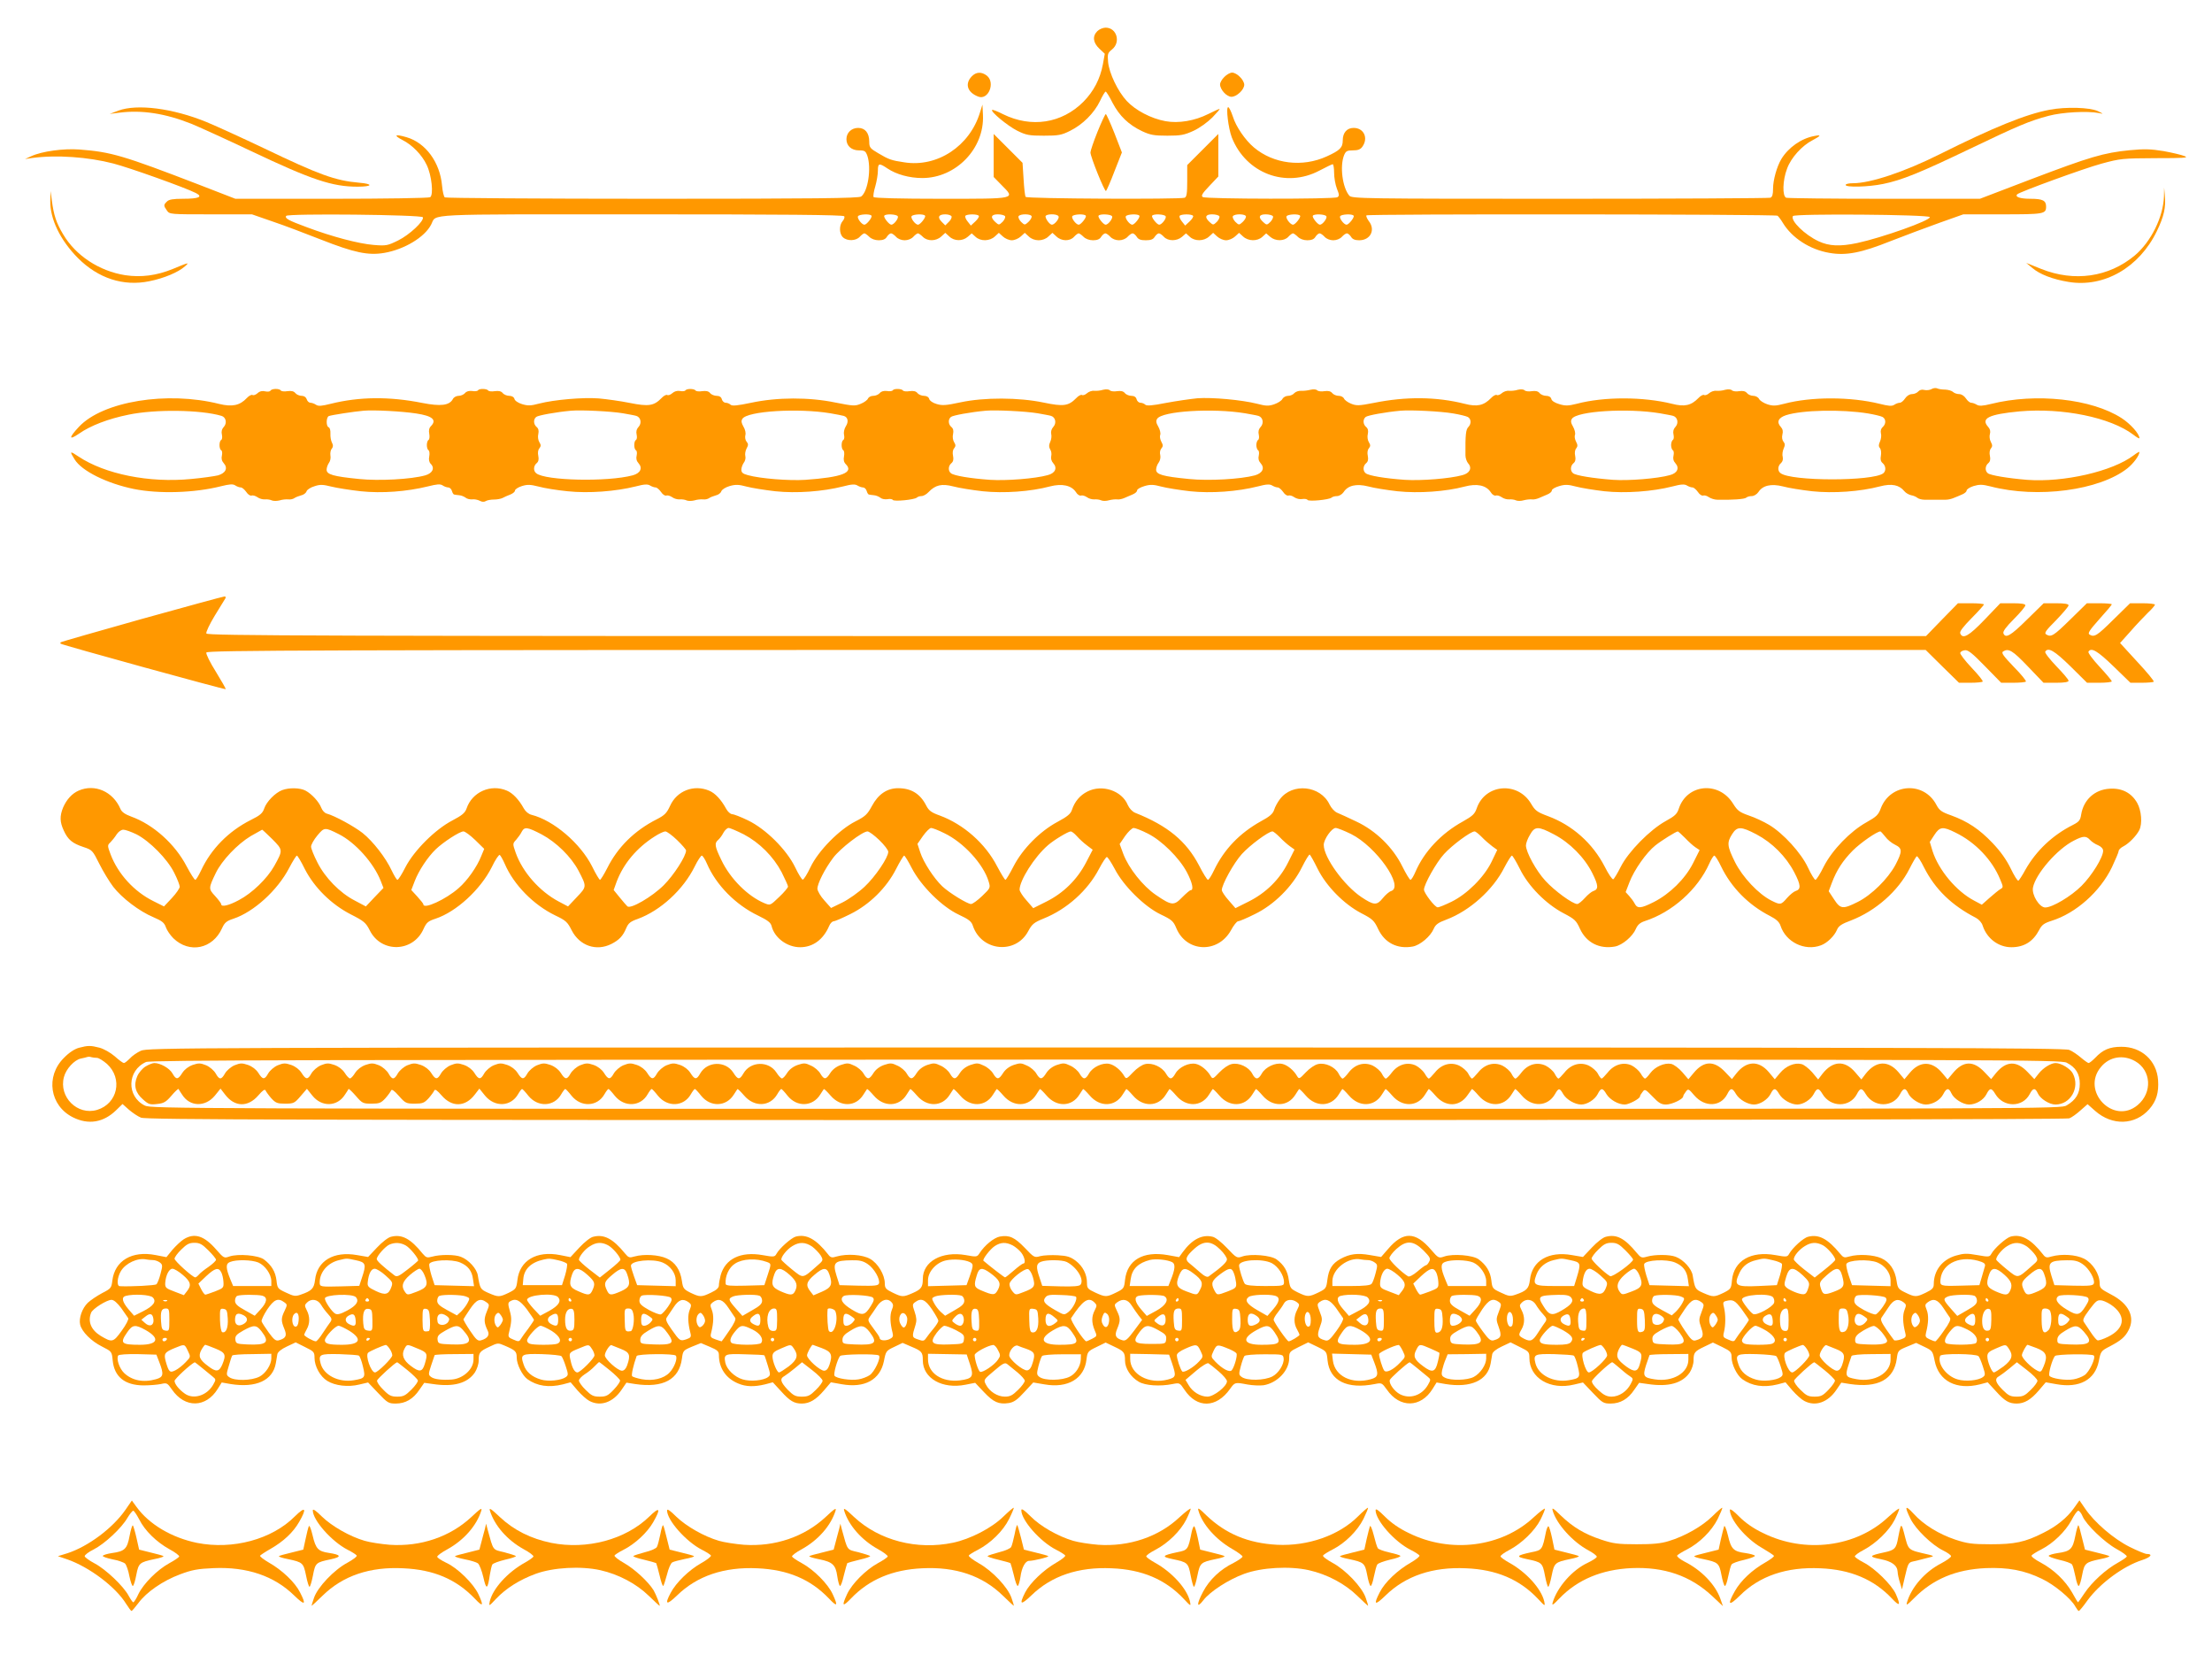
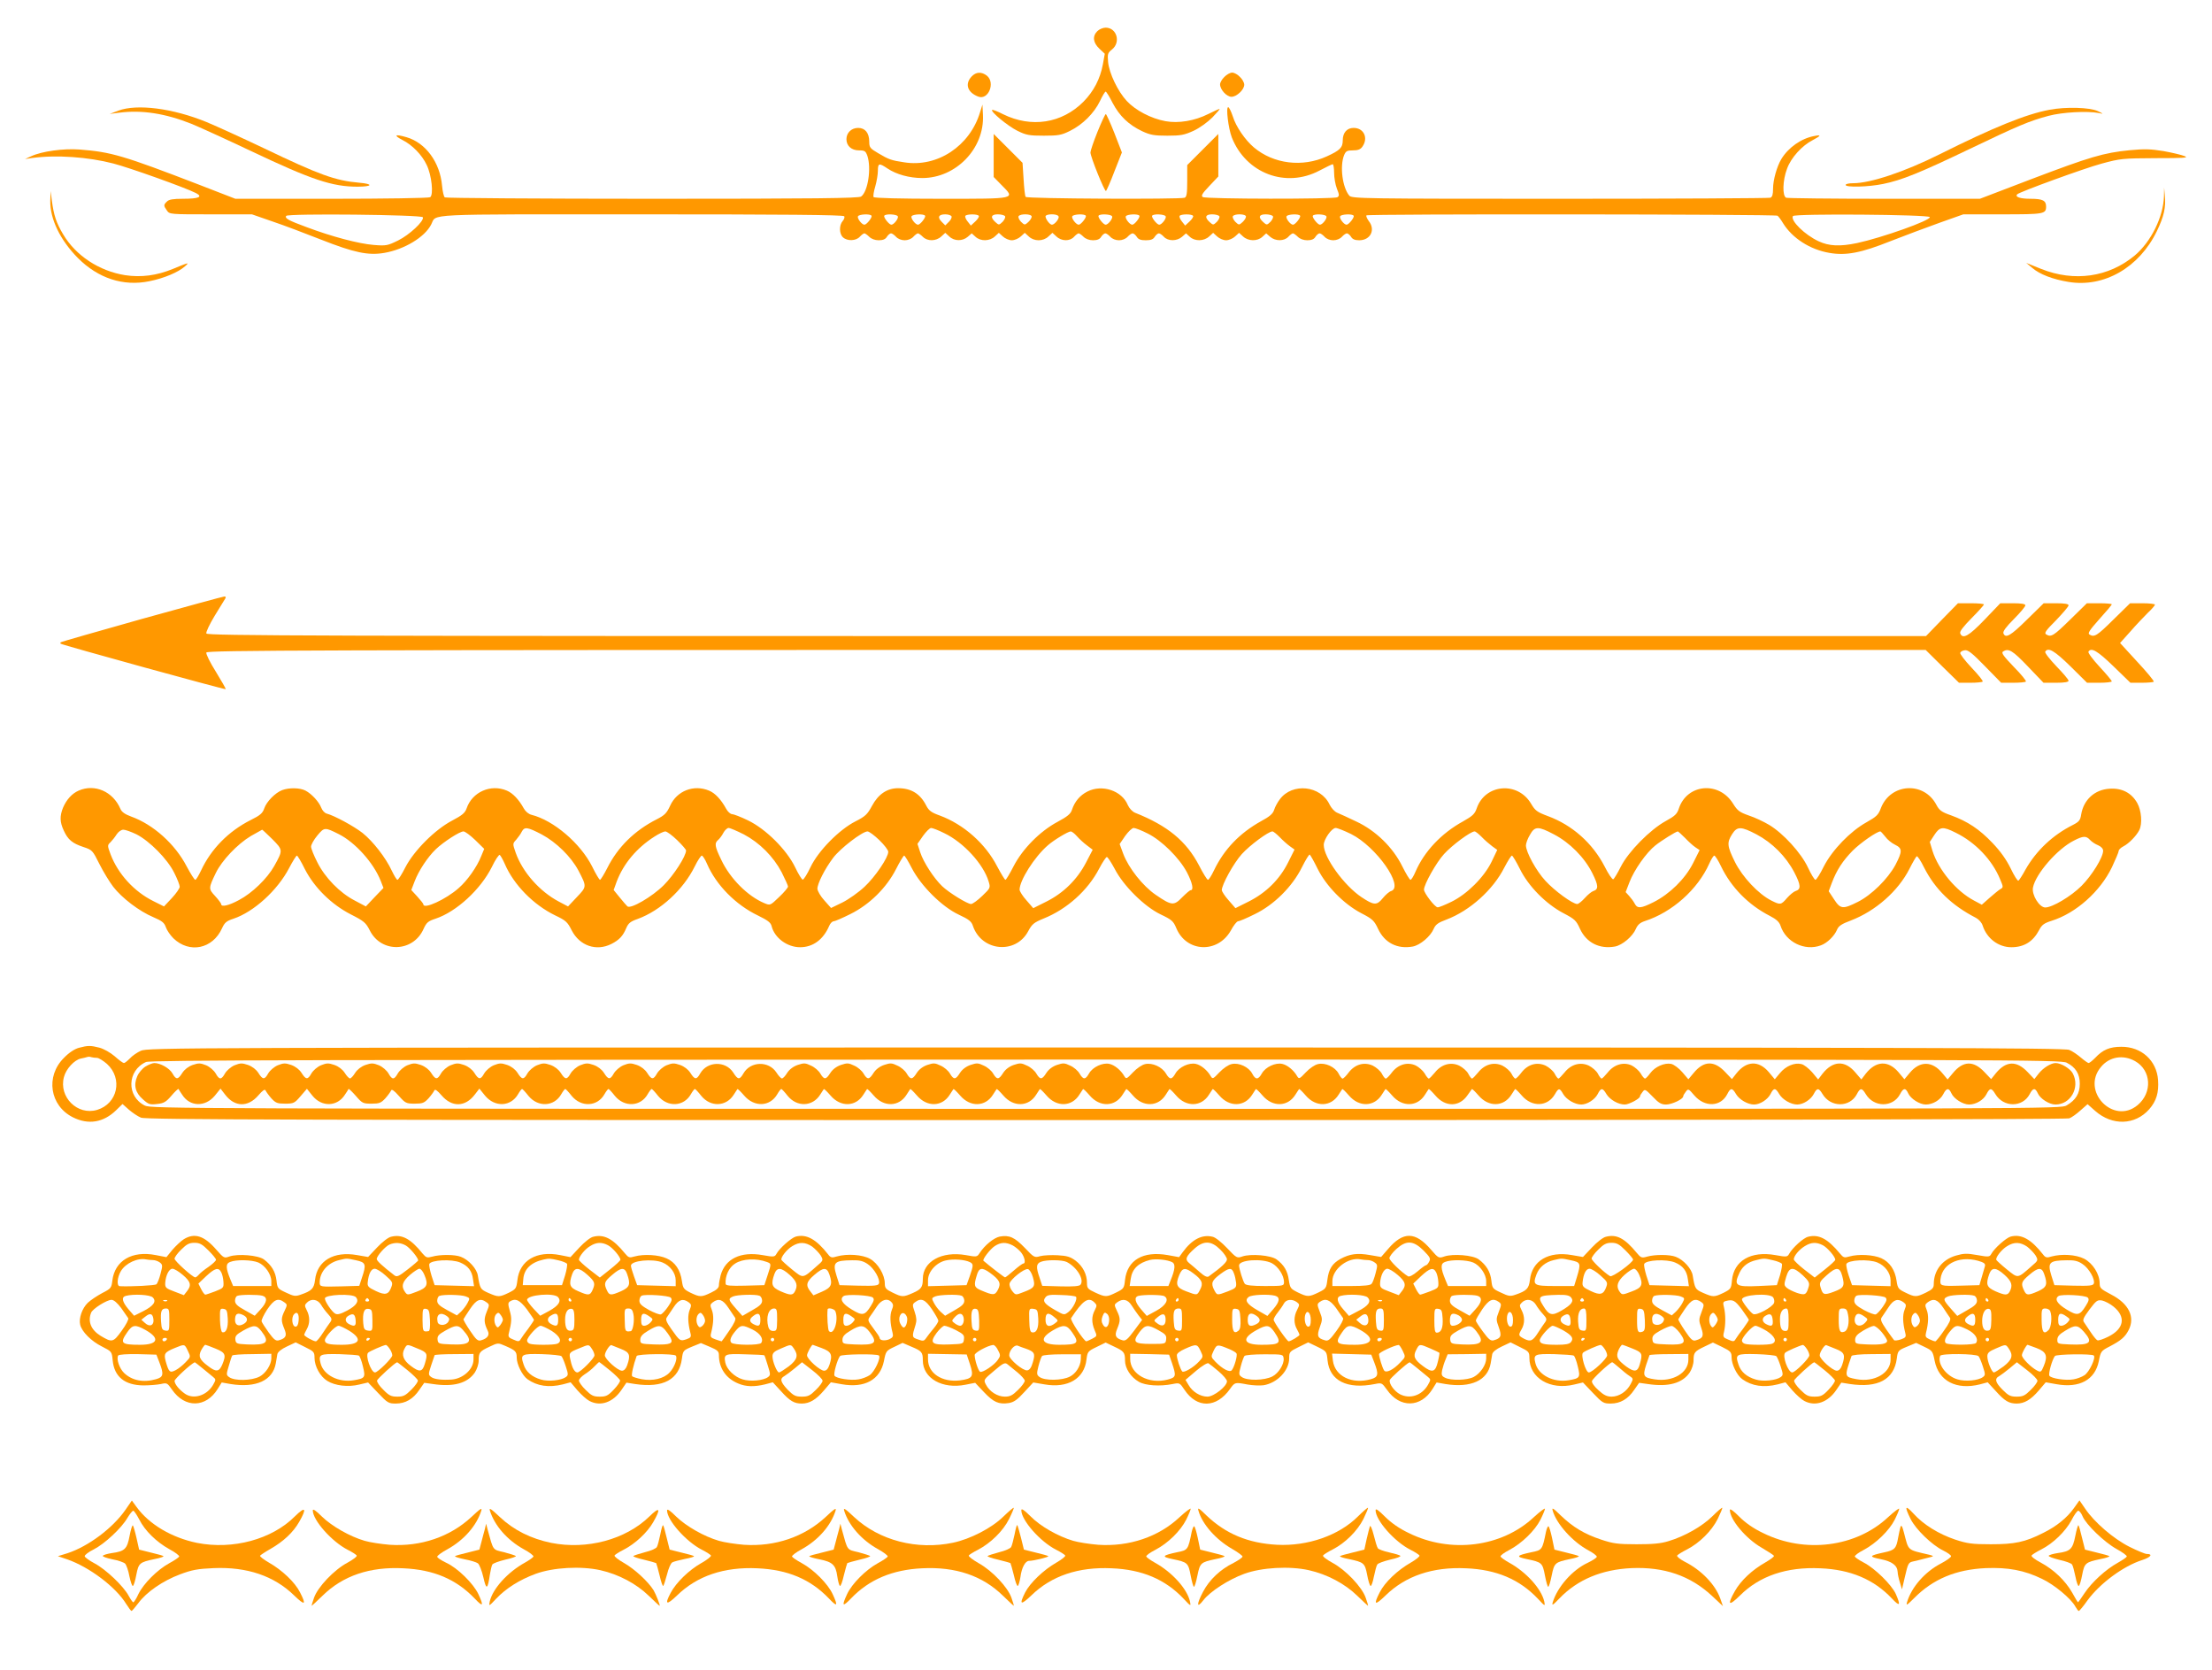
<svg xmlns="http://www.w3.org/2000/svg" version="1.0" width="1280pt" height="966pt" viewBox="0 0 1280 966" preserveAspectRatio="xMidYMid meet">
  <g transform="translate(0,966) scale(0.1,-0.1)" fill="#ff9800" stroke="none">
    <path d="M6350 9480 c-30 -30 -25 -67 12 -102 l31 -29 -11 -61 c-16 -85 -53 -156 -113 -217 -125 -125 -301 -152 -464 -72 -33 17 -62 28 -64 25 -10 -10 91 -93 145 -120 52 -26 70 -29 154 -29 84 0 102 3 152 28 73 36 139 102 173 172 14 30 29 55 33 55 4 0 22 -29 40 -65 40 -76 93 -127 171 -164 47 -22 70 -26 146 -26 78 0 98 4 151 28 35 16 82 50 110 78 26 27 45 49 41 49 -3 0 -32 -13 -64 -29 -79 -40 -173 -56 -249 -42 -83 15 -174 63 -224 117 -52 56 -102 161 -108 226 -4 46 -2 52 23 72 52 42 27 126 -37 126 -15 0 -37 -9 -48 -20z" />
    <path d="M5622 9217 c-40 -43 -24 -92 39 -116 58 -22 100 80 50 121 -31 24 -63 23 -89 -5z" />
    <path d="M7085 9215 c-14 -13 -25 -33 -25 -43 0 -30 38 -72 66 -72 30 0 74 41 74 70 0 12 -11 32 -25 45 -13 14 -33 25 -45 25 -11 0 -32 -11 -45 -25z" />
    <path d="M5671 9010 c-59 -195 -247 -320 -439 -289 -75 11 -90 17 -149 52 -48 28 -53 34 -53 67 0 51 -24 80 -64 80 -39 0 -68 -28 -68 -65 0 -39 29 -65 73 -65 33 0 38 -4 48 -31 24 -71 4 -207 -36 -236 -13 -10 -270 -13 -1207 -13 -655 0 -1196 4 -1202 8 -6 4 -13 35 -16 68 -12 135 -95 248 -205 280 -68 20 -78 12 -24 -16 56 -28 113 -86 140 -144 29 -59 41 -174 20 -187 -8 -5 -264 -9 -571 -9 l-556 0 -209 81 c-439 169 -509 190 -693 204 -92 7 -218 -10 -280 -39 l-35 -16 41 6 c140 19 324 6 470 -32 93 -24 415 -139 478 -171 42 -22 17 -33 -76 -33 -56 0 -81 -4 -92 -16 -20 -19 -20 -24 0 -52 15 -22 19 -22 253 -22 l239 0 118 -41 c66 -22 192 -70 281 -105 193 -76 274 -93 367 -77 116 20 234 91 271 164 34 64 -70 59 1215 59 815 0 1171 -3 1175 -11 4 -5 0 -18 -9 -28 -21 -24 -20 -74 2 -94 25 -23 75 -21 97 3 10 11 22 20 27 20 4 0 17 -9 28 -20 12 -12 33 -20 55 -20 24 0 39 6 47 20 7 11 18 20 24 20 6 0 19 -9 29 -20 11 -12 31 -20 50 -20 19 0 39 8 50 20 10 11 22 20 27 20 4 0 17 -9 28 -20 27 -27 77 -26 107 2 l23 21 23 -21 c29 -28 77 -28 107 -2 l23 20 22 -20 c29 -27 82 -26 112 2 l23 21 23 -21 c13 -12 36 -22 52 -22 16 0 39 10 52 22 l23 21 23 -21 c14 -14 36 -22 57 -22 21 0 43 8 57 22 l23 21 23 -21 c29 -28 78 -29 102 -2 10 11 22 20 27 20 4 0 17 -9 28 -20 12 -12 33 -20 55 -20 24 0 39 6 47 20 7 11 18 20 24 20 6 0 19 -9 29 -20 11 -12 31 -20 50 -20 19 0 39 8 50 20 10 11 23 20 29 20 6 0 17 -9 24 -20 9 -15 23 -20 52 -20 29 0 43 5 52 20 7 11 18 20 24 20 6 0 19 -9 29 -20 24 -26 75 -26 105 0 l23 20 22 -20 c29 -27 82 -26 112 2 l23 21 23 -21 c13 -12 36 -22 52 -22 16 0 39 10 52 22 l23 21 23 -21 c30 -28 83 -29 112 -2 l22 20 23 -20 c30 -26 81 -26 105 0 10 11 22 20 27 20 4 0 17 -9 28 -20 12 -12 33 -20 55 -20 24 0 39 6 47 20 7 11 18 20 24 20 6 0 19 -9 29 -20 11 -12 31 -20 50 -20 19 0 39 8 50 20 10 11 23 20 29 20 6 0 17 -9 24 -20 8 -14 23 -20 47 -20 66 0 96 61 55 112 -10 14 -16 28 -13 32 9 9 2366 7 2379 -2 5 -4 20 -23 31 -42 54 -88 157 -154 269 -173 96 -17 184 0 354 68 80 31 207 79 283 106 l138 49 228 0 c238 0 251 2 251 45 0 35 -20 45 -91 45 -60 0 -91 11 -76 26 14 14 387 150 487 177 110 30 123 31 313 32 169 0 194 2 168 12 -17 7 -72 20 -122 29 -74 12 -110 13 -195 5 -152 -15 -231 -39 -566 -166 l-301 -115 -552 0 c-305 0 -560 3 -569 6 -23 9 -21 101 5 168 23 64 87 134 148 165 49 26 52 33 9 24 -75 -14 -149 -66 -190 -133 -26 -43 -48 -122 -48 -171 0 -33 -4 -49 -16 -53 -9 -3 -557 -6 -1218 -6 -1133 0 -1204 1 -1218 18 -40 47 -56 171 -30 235 10 23 17 27 51 27 30 0 44 6 55 22 35 50 8 108 -51 108 -39 0 -63 -28 -63 -72 0 -42 -16 -58 -93 -93 -140 -64 -307 -44 -421 52 -50 42 -104 120 -122 179 -10 30 -22 54 -27 54 -14 0 1 -123 21 -175 82 -208 312 -295 507 -192 38 20 73 37 77 37 4 0 8 -22 8 -50 0 -27 7 -68 16 -91 14 -35 15 -42 3 -50 -19 -12 -760 -11 -779 1 -11 7 -4 20 38 64 l52 55 0 123 0 123 -90 -90 -90 -90 0 -91 c0 -73 -3 -93 -15 -98 -28 -10 -914 -6 -920 5 -4 5 -9 52 -12 104 l-6 93 -83 83 -84 84 0 -125 0 -124 46 -47 c80 -81 91 -79 -350 -79 -240 0 -387 4 -391 10 -3 5 1 33 10 62 8 28 15 69 15 90 0 45 7 46 56 13 51 -34 126 -55 201 -55 195 0 360 171 351 364 l-3 61 -14 -45z m-3224 -607 c8 -22 -78 -102 -143 -134 -61 -30 -69 -32 -142 -26 -86 7 -239 47 -388 103 -106 39 -127 51 -118 65 9 15 786 7 791 -8z m2596 9 c6 -9 -28 -52 -41 -52 -15 0 -44 38 -37 49 7 12 71 15 78 3z m152 -3 c7 -11 -22 -49 -37 -49 -13 0 -47 43 -41 52 7 12 71 9 78 -3z m158 3 c6 -9 -28 -52 -41 -52 -15 0 -44 38 -37 49 7 12 71 15 78 3z m153 -3 c3 -6 -3 -21 -15 -32 l-21 -21 -21 21 c-26 26 -18 43 21 43 16 0 32 -5 36 -11z m158 2 c3 -4 -6 -19 -20 -32 l-26 -24 -19 24 c-10 12 -16 27 -13 32 7 11 71 12 78 0z m152 -2 c3 -6 -3 -20 -14 -32 -21 -20 -22 -20 -42 -2 -31 28 -25 45 14 45 19 0 38 -5 42 -11z m154 -2 c0 -8 -9 -22 -20 -32 -20 -18 -21 -18 -42 2 -11 12 -17 26 -14 32 10 16 76 14 76 -2z m155 2 c8 -11 -22 -49 -38 -49 -12 0 -36 31 -37 48 0 15 66 17 75 1z m158 3 c6 -9 -28 -52 -41 -52 -15 0 -44 38 -37 49 7 12 71 15 78 3z m152 -3 c7 -11 -22 -49 -37 -49 -13 0 -47 43 -41 52 7 12 71 9 78 -3z m158 3 c6 -9 -28 -52 -41 -52 -15 0 -44 38 -37 49 7 12 71 15 78 3z m152 -3 c7 -11 -22 -49 -37 -49 -13 0 -47 43 -41 52 7 12 71 9 78 -3z m159 2 c3 -4 -6 -19 -20 -32 l-26 -24 -19 24 c-10 12 -16 27 -13 32 7 11 71 12 78 0z m152 -2 c3 -6 -3 -20 -14 -32 -21 -20 -22 -20 -42 -2 -31 28 -25 45 14 45 19 0 38 -5 42 -11z m154 -2 c0 -8 -9 -22 -20 -32 -20 -18 -21 -18 -42 2 -11 12 -17 26 -14 32 10 16 76 14 76 -2z m156 2 c3 -6 -3 -20 -14 -32 -21 -20 -22 -20 -42 -2 -31 28 -25 45 14 45 19 0 38 -5 42 -11z m157 3 c6 -9 -28 -52 -41 -52 -15 0 -44 38 -37 49 7 12 71 15 78 3z m152 -3 c7 -11 -22 -49 -37 -49 -13 0 -47 43 -41 52 7 12 71 9 78 -3z m158 3 c6 -9 -28 -52 -41 -52 -15 0 -44 38 -37 49 7 12 71 15 78 3z m3334 -8 c6 -19 -276 -119 -420 -150 -100 -21 -163 -18 -223 10 -80 37 -165 120 -149 146 9 15 787 9 792 -6z" />
    <path d="M685 9020 l-50 -19 55 7 c130 17 266 -4 417 -64 37 -15 194 -86 348 -159 350 -166 468 -205 614 -205 87 0 93 16 9 23 -138 12 -231 46 -548 198 -124 59 -275 128 -335 153 -196 80 -402 106 -510 66z" />
    <path d="M11860 9025 c-135 -25 -325 -102 -637 -258 -202 -101 -399 -167 -500 -167 -24 0 -43 -4 -43 -10 0 -15 132 -12 218 6 107 22 209 63 497 201 284 136 347 163 460 193 79 21 224 29 290 16 29 -6 29 -6 -5 11 -47 22 -185 26 -280 8z" />
    <path d="M6351 8898 c-23 -57 -41 -111 -41 -120 0 -25 82 -228 90 -223 3 2 26 53 49 114 l43 109 -43 111 c-24 61 -47 111 -50 111 -4 0 -25 -46 -48 -102z" />
    <path d="M12522 8524 c-4 -120 -75 -263 -169 -342 -151 -126 -350 -154 -541 -78 l-87 35 35 -29 c43 -37 118 -66 210 -81 205 -34 409 83 511 294 41 85 53 137 46 207 l-4 45 -1 -51z" />
    <path d="M291 8498 c-2 -104 57 -227 160 -331 117 -117 262 -165 413 -134 85 17 168 52 206 86 28 25 24 24 -70 -15 -93 -38 -183 -50 -276 -36 -150 24 -286 113 -359 237 -39 65 -54 110 -65 195 l-7 55 -2 -57z" />
-     <path d="M11177 7409 c-10 -6 -29 -8 -42 -5 -14 4 -27 0 -35 -9 -7 -8 -23 -15 -36 -15 -14 0 -30 -10 -40 -25 -9 -14 -23 -25 -30 -25 -8 0 -23 -5 -33 -12 -14 -9 -33 -7 -85 6 -167 41 -394 42 -552 0 -49 -13 -66 -13 -97 -3 -21 7 -43 21 -48 31 -5 10 -20 18 -33 18 -13 0 -30 7 -37 16 -9 11 -23 14 -45 11 -17 -3 -36 -1 -42 5 -6 6 -22 7 -39 3 -15 -5 -38 -7 -51 -6 -13 2 -32 -5 -42 -14 -10 -9 -24 -14 -29 -10 -6 3 -21 -5 -33 -18 -42 -43 -80 -52 -153 -33 -165 41 -393 42 -551 0 -48 -12 -66 -13 -101 -2 -25 7 -44 19 -46 30 -3 11 -14 18 -30 18 -13 0 -31 7 -38 16 -9 11 -23 14 -45 11 -17 -3 -36 -1 -42 5 -6 6 -22 7 -39 3 -15 -5 -38 -7 -51 -6 -13 2 -32 -5 -42 -14 -10 -9 -24 -14 -29 -10 -6 3 -21 -5 -33 -18 -42 -43 -80 -52 -153 -33 -163 41 -339 43 -526 5 -87 -17 -100 -17 -132 -4 -19 8 -37 21 -40 30 -4 8 -17 15 -30 15 -14 0 -31 7 -38 16 -9 11 -23 14 -45 11 -17 -3 -36 -1 -42 5 -6 6 -22 7 -39 3 -15 -4 -40 -7 -54 -6 -14 1 -31 -5 -39 -13 -7 -9 -23 -16 -36 -16 -13 0 -28 -8 -33 -18 -5 -10 -27 -24 -48 -31 -32 -11 -48 -10 -98 3 -91 23 -261 38 -345 32 -41 -4 -124 -16 -183 -27 -80 -16 -112 -18 -120 -10 -6 6 -19 11 -28 11 -9 0 -19 9 -22 20 -3 13 -14 20 -30 20 -13 0 -31 7 -38 16 -9 11 -23 14 -45 11 -17 -3 -36 -1 -42 5 -6 6 -22 7 -39 3 -15 -5 -38 -7 -51 -6 -13 2 -32 -5 -42 -14 -10 -9 -24 -14 -29 -10 -6 3 -21 -5 -33 -18 -45 -46 -74 -50 -189 -26 -143 30 -344 31 -483 1 -83 -18 -105 -19 -137 -9 -21 6 -40 19 -42 29 -3 11 -15 18 -30 18 -13 0 -31 7 -38 16 -9 11 -23 14 -46 11 -18 -3 -35 -1 -38 4 -8 11 -52 12 -59 1 -3 -5 -18 -7 -34 -4 -18 2 -33 -2 -41 -12 -8 -9 -24 -16 -38 -16 -13 0 -26 -7 -30 -15 -3 -9 -22 -23 -42 -31 -33 -14 -45 -13 -146 7 -153 32 -339 31 -488 -1 -81 -17 -111 -20 -120 -11 -6 6 -19 11 -28 11 -9 0 -19 9 -22 20 -3 13 -14 20 -30 20 -13 0 -31 7 -38 16 -9 11 -23 14 -46 11 -18 -3 -35 -1 -38 4 -8 11 -52 12 -59 0 -3 -4 -17 -6 -31 -3 -16 3 -33 -2 -45 -13 -10 -9 -24 -14 -29 -10 -6 3 -21 -5 -33 -18 -44 -45 -74 -50 -184 -28 -54 11 -135 22 -179 26 -90 7 -257 -7 -346 -30 -48 -13 -65 -13 -98 -3 -23 7 -42 20 -44 30 -3 11 -15 18 -30 18 -13 0 -31 7 -38 16 -9 11 -23 14 -46 11 -18 -3 -35 -1 -38 4 -8 11 -52 12 -59 1 -3 -5 -18 -7 -34 -4 -18 2 -33 -2 -41 -12 -8 -9 -24 -16 -37 -16 -13 0 -28 -8 -33 -18 -20 -38 -71 -44 -178 -23 -190 38 -365 36 -529 -5 -52 -13 -71 -15 -85 -6 -10 7 -25 12 -33 12 -8 0 -18 9 -21 20 -4 12 -15 20 -29 20 -13 0 -30 7 -37 16 -9 11 -23 14 -46 11 -18 -3 -35 -1 -38 4 -8 12 -52 12 -60 -1 -3 -6 -17 -7 -31 -4 -16 4 -31 1 -44 -11 -10 -9 -24 -14 -29 -10 -6 3 -21 -5 -33 -18 -40 -43 -85 -52 -159 -34 -302 76 -674 15 -812 -132 -60 -64 -60 -81 0 -40 67 47 169 86 287 110 153 32 417 29 538 -7 26 -8 33 -42 13 -64 -12 -13 -15 -28 -11 -44 3 -14 2 -28 -4 -31 -13 -8 -13 -52 0 -60 6 -3 7 -17 4 -31 -4 -16 -1 -31 11 -44 25 -28 11 -57 -33 -70 -20 -5 -90 -15 -155 -21 -244 -24 -500 28 -653 130 -50 34 -53 32 -22 -17 41 -67 187 -139 343 -171 145 -29 350 -23 504 16 49 12 68 14 82 5 10 -7 25 -12 33 -12 7 0 21 -12 31 -26 9 -14 22 -23 30 -21 7 3 22 -1 34 -9 12 -9 31 -14 44 -13 12 1 30 -1 40 -6 9 -4 29 -4 45 0 15 5 37 7 50 6 13 -2 28 2 35 7 7 5 24 12 39 16 15 3 29 14 32 24 3 9 24 23 46 29 32 11 49 10 97 -2 32 -8 108 -20 170 -27 123 -13 267 -2 389 28 52 13 71 15 85 6 10 -7 25 -12 33 -12 8 0 18 -9 21 -20 3 -11 9 -21 13 -21 4 -1 17 -3 29 -4 13 -1 29 -8 37 -14 8 -7 25 -11 38 -10 13 2 32 -2 44 -8 12 -7 25 -8 35 -2 7 5 29 9 47 9 18 0 40 4 50 9 9 5 29 14 45 20 15 6 27 16 27 23 0 7 18 19 40 26 33 10 49 9 97 -3 32 -9 107 -21 167 -27 122 -13 279 -1 395 28 49 13 69 14 83 5 10 -6 24 -11 32 -11 7 0 21 -12 31 -26 9 -14 22 -23 30 -21 7 3 22 -1 34 -9 12 -9 31 -14 44 -13 12 1 30 -1 40 -6 9 -4 29 -4 45 0 15 5 37 7 50 6 13 -2 28 2 35 7 7 5 24 12 39 16 15 3 29 14 32 24 4 10 24 23 48 30 35 10 53 9 98 -3 30 -8 105 -20 166 -27 123 -13 274 -2 393 28 49 13 69 14 83 5 10 -6 24 -11 32 -11 8 0 18 -9 21 -20 3 -11 9 -21 13 -21 4 -1 17 -3 29 -4 13 -1 29 -8 38 -15 8 -7 26 -10 40 -8 14 3 28 1 31 -4 7 -11 125 1 139 13 5 5 17 9 27 9 11 0 29 10 41 23 40 42 77 50 143 33 33 -9 109 -21 170 -28 123 -13 278 -2 390 28 70 18 124 6 150 -33 8 -14 21 -22 29 -20 7 3 22 -1 34 -9 12 -9 31 -14 44 -13 12 1 30 -1 40 -6 9 -4 29 -4 45 1 15 4 36 6 46 5 10 -2 28 2 40 7 12 5 33 14 49 21 15 6 27 16 27 24 0 7 19 18 43 25 34 10 52 9 97 -3 30 -8 105 -20 166 -27 123 -13 274 -2 393 28 49 13 69 14 83 5 10 -6 24 -11 32 -11 7 0 21 -12 31 -26 9 -14 22 -23 30 -21 7 3 23 -1 35 -10 12 -8 32 -13 46 -10 13 2 27 0 30 -5 7 -11 125 1 139 13 5 5 19 9 32 9 12 0 29 10 38 23 25 39 74 50 142 33 32 -9 108 -21 169 -28 123 -13 280 -2 389 27 71 19 124 8 151 -32 8 -14 21 -22 29 -20 7 3 22 -1 34 -9 12 -9 31 -14 44 -13 12 1 30 -1 40 -6 9 -4 29 -4 45 1 15 4 36 6 46 5 10 -2 28 2 40 7 12 5 33 14 49 21 15 6 27 16 27 24 0 7 19 18 43 25 34 10 52 9 97 -3 30 -8 104 -20 164 -27 120 -13 278 -2 395 28 49 13 69 14 83 5 10 -6 24 -11 32 -11 7 0 21 -12 31 -26 9 -14 22 -23 30 -21 7 3 22 -1 33 -9 12 -8 34 -15 49 -15 84 -2 159 3 168 12 5 5 19 9 32 9 12 0 29 10 38 23 25 39 74 50 142 33 32 -9 108 -21 169 -28 123 -13 278 -2 392 28 69 18 112 9 142 -28 8 -10 26 -20 39 -23 13 -2 29 -9 36 -15 7 -6 26 -11 41 -11 37 0 92 0 124 0 14 0 34 5 45 10 11 4 32 13 48 20 15 6 27 16 27 23 0 7 18 19 40 26 34 10 51 10 98 -2 272 -71 632 -23 793 105 34 27 69 74 69 94 0 3 -15 -5 -33 -19 -122 -93 -405 -158 -617 -142 -110 9 -212 26 -227 38 -18 14 -16 43 2 58 11 9 14 22 10 42 -4 17 -2 35 6 44 9 12 9 19 -1 38 -7 13 -9 33 -5 46 4 14 1 28 -10 40 -45 50 3 73 181 90 249 22 527 -35 659 -135 19 -15 35 -24 35 -20 0 25 -52 83 -103 116 -173 112 -497 147 -756 82 -49 -12 -69 -13 -83 -4 -10 6 -24 11 -32 11 -7 0 -21 11 -30 25 -10 15 -26 25 -39 25 -13 0 -29 6 -35 12 -7 7 -27 13 -45 14 -18 0 -39 3 -47 7 -8 4 -23 2 -33 -4z m-8769 -141 c94 -14 121 -37 86 -73 -11 -11 -14 -25 -10 -45 3 -16 1 -32 -4 -35 -6 -3 -10 -17 -10 -30 0 -13 4 -27 10 -30 5 -3 7 -19 4 -35 -4 -19 -1 -34 9 -44 24 -24 10 -54 -32 -66 -81 -23 -269 -33 -384 -21 -150 15 -187 26 -187 54 0 12 7 30 14 40 7 9 11 28 8 42 -2 14 1 32 8 39 8 11 9 20 1 35 -6 11 -10 35 -9 52 1 19 -3 34 -10 37 -16 5 -15 59 1 65 15 6 144 26 202 31 58 5 218 -3 303 -16z m1197 1 c33 -6 68 -12 77 -15 26 -8 33 -42 13 -64 -12 -13 -15 -28 -11 -44 3 -14 2 -28 -4 -31 -13 -8 -13 -52 0 -60 6 -3 7 -17 4 -31 -4 -16 -1 -31 11 -44 25 -28 11 -58 -34 -70 -145 -39 -506 -31 -558 12 -18 14 -16 43 2 58 11 9 14 22 10 42 -4 18 -2 35 6 44 10 13 10 20 0 36 -7 11 -10 32 -6 47 4 19 1 32 -10 41 -18 15 -20 44 -2 58 11 9 113 28 202 36 57 5 229 -3 300 -15z m1200 0 c33 -6 67 -12 77 -15 25 -7 30 -34 12 -61 -9 -15 -13 -35 -10 -48 3 -13 2 -27 -4 -30 -13 -8 -13 -52 0 -60 5 -3 7 -19 4 -35 -4 -20 -1 -34 10 -45 49 -49 -21 -76 -234 -91 -94 -6 -260 7 -332 27 -30 8 -38 15 -38 32 0 12 7 30 14 40 8 10 12 27 9 38 -3 11 0 31 7 44 11 20 11 27 0 40 -7 8 -10 25 -7 37 4 12 -1 34 -11 50 -12 21 -14 33 -6 45 28 45 323 63 509 32z m1200 0 c33 -6 68 -12 77 -15 26 -8 33 -42 13 -64 -11 -12 -15 -28 -12 -41 3 -11 1 -32 -6 -46 -8 -18 -8 -29 0 -43 7 -10 9 -27 6 -39 -3 -13 1 -29 12 -41 25 -28 11 -58 -33 -69 -72 -20 -238 -33 -332 -27 -115 8 -210 24 -227 38 -18 14 -16 43 2 58 11 9 14 22 10 42 -4 18 -2 35 6 44 10 13 10 20 0 36 -7 11 -10 32 -6 47 4 19 1 32 -10 41 -18 15 -20 44 -2 58 11 9 113 28 202 36 57 5 229 -3 300 -15z m1200 0 c33 -6 68 -12 77 -15 26 -8 33 -42 13 -64 -12 -13 -15 -28 -11 -44 3 -14 2 -28 -4 -31 -5 -3 -10 -17 -10 -30 0 -13 5 -27 10 -30 6 -3 7 -17 4 -31 -4 -16 -1 -31 11 -44 25 -28 11 -57 -33 -70 -81 -22 -266 -33 -383 -21 -152 15 -189 26 -189 54 0 12 7 31 15 41 8 11 12 29 9 43 -4 13 -1 30 6 38 11 13 11 20 0 40 -7 13 -10 31 -6 40 3 9 -2 30 -11 46 -13 22 -15 34 -7 46 28 45 323 63 509 32z m1205 -1 c36 -6 73 -15 83 -20 20 -10 22 -39 5 -57 -16 -15 -19 -45 -18 -165 0 -17 8 -38 16 -47 24 -27 9 -57 -34 -68 -72 -20 -238 -33 -332 -27 -115 8 -210 24 -227 38 -18 14 -16 43 2 58 11 9 14 22 10 42 -4 18 -2 35 6 44 10 13 10 20 0 36 -7 11 -10 32 -6 47 4 19 1 32 -10 41 -18 15 -20 44 -2 58 11 9 113 28 202 36 58 5 230 -3 305 -16z m1195 1 c33 -6 68 -12 77 -15 26 -8 33 -42 13 -64 -12 -13 -15 -28 -11 -44 3 -14 2 -28 -4 -31 -5 -3 -10 -17 -10 -30 0 -13 5 -27 10 -30 6 -3 7 -17 4 -31 -4 -16 -1 -31 11 -44 25 -28 11 -58 -33 -69 -72 -20 -238 -33 -327 -27 -119 9 -216 25 -232 38 -18 14 -16 43 2 58 11 9 14 22 10 42 -4 17 -2 35 6 44 9 12 9 20 -1 39 -7 13 -10 31 -6 40 3 9 -2 30 -11 46 -13 22 -15 34 -7 46 28 45 323 63 509 32z m1205 -1 c36 -6 73 -15 83 -20 21 -11 22 -41 1 -59 -9 -8 -13 -21 -10 -35 4 -13 1 -34 -5 -48 -9 -19 -9 -29 0 -39 6 -8 8 -27 5 -44 -4 -20 -1 -33 10 -42 19 -16 21 -45 4 -59 -59 -47 -536 -47 -595 1 -18 13 -16 42 3 58 9 8 13 21 10 35 -4 13 -1 34 5 48 9 20 9 29 -1 41 -7 9 -10 25 -6 41 5 18 2 32 -9 44 -26 28 -15 53 30 68 93 30 322 35 475 10z" />
    <path d="M820 6079 c-255 -72 -467 -132 -469 -135 -2 -2 -2 -6 0 -8 7 -7 951 -267 955 -263 2 2 -24 47 -57 101 -34 54 -58 103 -55 111 5 13 617 15 4977 15 l4972 0 96 -95 97 -95 65 0 c36 0 69 3 72 7 4 3 -25 39 -64 80 -39 41 -68 80 -66 86 2 7 14 14 27 15 18 3 43 -17 116 -92 l94 -96 68 0 c38 0 72 3 75 7 4 3 -27 42 -70 85 -60 63 -74 81 -62 89 32 20 55 6 143 -86 l91 -95 73 0 c48 0 72 4 72 12 0 6 -32 44 -71 84 -39 41 -68 78 -64 84 17 27 53 6 146 -85 l96 -95 72 0 c39 0 71 4 71 8 0 5 -32 43 -71 85 -39 42 -68 81 -64 87 16 26 52 5 145 -85 l98 -95 64 0 c36 0 68 3 71 6 3 4 -39 55 -95 115 l-100 109 60 67 c33 38 79 86 101 108 23 21 41 43 41 47 0 4 -32 8 -72 8 l-72 0 -97 -95 c-95 -94 -110 -103 -138 -86 -12 7 1 26 57 89 40 44 72 82 72 86 0 3 -32 6 -72 6 l-72 0 -97 -95 c-96 -94 -110 -103 -139 -85 -12 8 -1 23 58 82 39 41 72 79 72 86 0 8 -22 12 -72 12 l-72 0 -97 -95 c-95 -94 -124 -110 -136 -79 -4 11 15 37 61 83 36 36 66 72 66 79 0 8 -22 12 -72 12 l-73 0 -91 -95 c-91 -95 -127 -115 -141 -79 -4 11 17 38 66 88 39 39 71 75 71 79 0 4 -34 7 -75 7 l-75 0 -93 -95 -92 -95 -4973 0 c-4340 0 -4973 2 -4978 15 -3 8 19 54 48 102 30 48 58 94 62 101 4 7 2 12 -6 11 -7 0 -222 -59 -478 -130z" />
    <path d="M455 5086 c-39 -17 -70 -52 -90 -98 -20 -49 -19 -84 4 -133 24 -53 50 -74 113 -95 52 -17 54 -20 93 -98 22 -44 58 -103 80 -132 50 -65 151 -142 232 -176 51 -22 64 -32 73 -59 6 -17 25 -45 43 -63 93 -90 228 -62 282 58 15 33 26 42 66 55 117 39 255 164 322 293 21 40 41 72 45 72 4 0 25 -35 46 -78 55 -107 153 -204 266 -262 77 -39 87 -48 110 -93 66 -132 251 -127 311 9 17 37 26 45 69 59 121 40 261 169 326 299 20 42 41 73 46 70 5 -4 18 -27 29 -52 52 -121 166 -237 292 -298 61 -29 71 -38 95 -86 46 -90 143 -123 230 -79 45 23 67 46 86 92 12 28 24 38 67 53 131 48 263 169 329 303 17 35 36 63 41 63 5 0 19 -21 30 -47 53 -123 166 -238 296 -300 55 -27 73 -40 78 -61 17 -68 90 -122 165 -122 74 0 134 44 168 123 6 15 18 27 26 27 7 0 51 19 97 42 111 55 209 152 264 260 22 43 43 78 47 78 4 0 24 -33 44 -72 54 -104 175 -224 271 -269 60 -28 75 -40 83 -66 50 -147 248 -166 320 -30 22 41 33 50 89 73 135 54 256 163 321 288 20 38 40 68 45 68 5 0 25 -31 45 -68 50 -98 172 -219 266 -264 65 -31 74 -39 91 -80 59 -140 239 -147 315 -14 16 30 35 54 42 54 7 0 50 18 96 41 112 54 218 159 274 272 21 42 41 75 45 73 4 -3 25 -40 46 -83 50 -100 151 -203 252 -256 66 -34 75 -43 98 -92 38 -80 111 -117 200 -101 43 8 103 59 121 102 11 25 25 36 74 54 135 51 270 172 335 301 20 38 39 69 44 69 4 0 25 -35 46 -77 49 -100 151 -203 252 -256 65 -34 74 -42 96 -91 37 -80 113 -118 202 -102 43 8 103 59 121 102 10 23 24 36 51 45 159 51 307 183 374 333 11 25 24 46 29 46 5 0 23 -28 39 -62 59 -122 158 -223 283 -287 37 -19 54 -35 61 -56 31 -96 141 -149 234 -114 36 13 78 54 93 90 9 22 27 34 81 54 143 55 273 170 338 298 19 38 38 70 42 73 5 3 24 -26 43 -65 64 -126 160 -219 300 -291 17 -9 34 -28 39 -45 24 -74 91 -125 166 -125 74 0 126 33 161 100 15 29 28 39 72 53 141 44 281 169 349 310 21 45 39 87 39 94 0 7 12 19 28 27 31 16 74 60 91 93 19 37 13 114 -12 158 -33 58 -88 87 -160 82 -86 -5 -150 -64 -164 -149 -5 -33 -12 -42 -47 -60 -118 -59 -213 -149 -276 -260 -17 -32 -36 -60 -40 -63 -5 -3 -25 29 -45 71 -25 51 -59 99 -105 147 -76 80 -144 125 -240 160 -55 19 -68 29 -85 61 -72 137 -265 125 -321 -19 -14 -39 -26 -50 -83 -82 -94 -52 -198 -160 -247 -255 -21 -43 -43 -78 -49 -78 -5 0 -25 32 -43 71 -39 84 -143 198 -225 247 -30 18 -83 43 -117 54 -54 19 -66 28 -91 68 -81 132 -266 116 -314 -27 -10 -32 -23 -44 -76 -73 -91 -50 -216 -177 -260 -264 -19 -38 -39 -71 -44 -73 -6 -1 -28 31 -49 73 -70 136 -188 241 -330 293 -62 23 -73 32 -96 71 -77 131 -267 115 -315 -27 -11 -32 -24 -44 -79 -75 -126 -69 -225 -175 -275 -291 -11 -26 -24 -47 -29 -47 -5 0 -26 35 -47 77 -54 110 -153 207 -266 260 -46 22 -96 45 -111 51 -15 6 -34 27 -44 47 -52 111 -216 128 -288 31 -13 -17 -28 -44 -33 -61 -7 -23 -26 -39 -76 -66 -124 -69 -214 -163 -272 -284 -14 -30 -30 -55 -35 -55 -5 0 -28 37 -51 82 -74 142 -182 231 -371 306 -16 7 -33 25 -42 45 -34 83 -149 121 -233 78 -44 -22 -74 -58 -90 -106 -7 -23 -26 -39 -84 -70 -101 -54 -202 -156 -254 -257 -22 -43 -43 -78 -47 -78 -4 0 -25 35 -48 78 -68 132 -194 243 -332 294 -48 17 -63 28 -78 57 -35 69 -87 101 -163 101 -64 0 -115 -35 -151 -102 -27 -50 -39 -61 -96 -90 -93 -47 -215 -170 -260 -265 -19 -40 -39 -72 -45 -72 -5 0 -25 32 -44 72 -49 101 -169 221 -273 271 -41 20 -83 36 -92 36 -9 0 -25 14 -34 31 -29 53 -64 91 -99 105 -88 37 -186 -1 -225 -87 -20 -43 -31 -55 -78 -79 -128 -65 -225 -160 -286 -282 -19 -37 -38 -68 -42 -68 -4 0 -25 35 -46 78 -68 134 -223 266 -350 298 -17 4 -35 19 -45 37 -28 51 -64 89 -98 103 -93 40 -201 -8 -233 -103 -9 -26 -26 -40 -83 -70 -98 -51 -220 -172 -271 -270 -20 -40 -41 -73 -46 -73 -5 0 -19 24 -33 53 -35 75 -108 169 -169 218 -50 39 -162 100 -207 112 -12 3 -26 18 -32 34 -13 34 -55 80 -91 99 -32 17 -95 18 -135 3 -40 -15 -91 -67 -104 -106 -9 -27 -23 -40 -78 -67 -129 -65 -230 -168 -288 -293 -14 -29 -28 -53 -33 -53 -5 0 -27 35 -50 78 -67 129 -193 242 -321 288 -36 13 -55 27 -62 44 -43 101 -149 147 -242 106z m1506 -252 c95 -48 201 -166 242 -270 l16 -41 -51 -53 -51 -54 -64 34 c-86 44 -173 133 -217 222 -20 39 -36 79 -36 90 0 11 16 40 36 64 41 49 43 49 125 8z m1173 -1 c86 -46 170 -129 213 -209 49 -94 49 -93 -9 -154 l-51 -54 -55 29 c-109 58 -208 169 -248 282 -18 52 -18 52 3 75 11 13 26 33 32 46 16 30 32 28 115 -15z m1170 0 c91 -48 171 -128 219 -219 20 -40 37 -77 37 -83 0 -6 -23 -34 -52 -61 -51 -49 -51 -49 -85 -35 -96 40 -198 142 -249 250 -38 78 -41 97 -18 116 8 7 22 25 30 41 8 15 22 28 30 28 9 0 48 -17 88 -37z m1160 7 c111 -53 227 -179 257 -280 11 -36 10 -38 -37 -83 -27 -26 -56 -47 -65 -47 -21 0 -127 65 -167 103 -48 46 -108 138 -127 196 l-16 49 32 46 c18 25 39 46 47 46 8 0 42 -13 76 -30z m1177 -2 c81 -40 183 -141 227 -224 32 -61 41 -104 22 -104 -5 0 -27 -19 -49 -41 -48 -50 -61 -49 -153 14 -75 51 -157 155 -188 237 l-21 57 32 47 c18 25 40 46 49 46 9 0 46 -14 81 -32z m1177 -3 c146 -73 309 -305 232 -330 -11 -3 -33 -22 -49 -42 -34 -42 -51 -41 -123 7 -100 67 -218 229 -218 302 0 32 46 98 69 98 10 0 50 -16 89 -35z m1174 -2 c92 -48 177 -134 222 -224 36 -72 37 -94 6 -104 -10 -3 -32 -21 -49 -40 -17 -19 -37 -35 -44 -35 -27 0 -132 77 -184 134 -54 58 -113 167 -113 205 0 12 10 40 23 61 28 51 48 51 139 3z m1172 0 c91 -48 171 -128 219 -220 38 -73 40 -98 7 -108 -10 -3 -32 -21 -49 -40 -35 -41 -39 -41 -91 -15 -75 38 -166 135 -210 222 -46 93 -48 113 -17 162 29 46 51 46 141 -1z m1152 10 c115 -56 212 -158 258 -270 19 -45 19 -47 1 -57 -10 -6 -38 -29 -63 -51 l-44 -39 -45 24 c-103 54 -205 177 -240 286 l-16 53 26 40 c32 49 49 51 123 14z m-10526 -10 c76 -39 179 -143 218 -222 18 -35 32 -72 32 -81 0 -9 -20 -38 -45 -65 l-46 -49 -62 31 c-111 55 -204 157 -247 270 -19 51 -19 53 -1 70 10 10 26 30 36 46 10 15 26 27 39 27 11 0 45 -12 76 -27z m786 -28 c62 -63 62 -63 11 -155 -41 -73 -128 -157 -204 -197 -59 -32 -103 -42 -103 -24 0 5 -16 26 -35 47 -39 42 -39 45 4 134 35 72 124 166 202 213 35 20 65 37 66 37 2 0 28 -25 59 -55z m1174 -5 l52 -51 -17 -41 c-24 -62 -81 -143 -131 -186 -73 -65 -204 -125 -204 -94 0 4 -16 24 -35 45 l-35 38 20 52 c23 60 75 139 122 184 44 42 138 103 160 103 9 0 40 -23 68 -50z m1168 0 c29 -28 52 -55 52 -60 0 -33 -71 -143 -129 -201 -67 -67 -194 -141 -211 -122 -5 4 -24 27 -44 51 l-35 43 18 50 c40 104 116 194 218 259 26 17 54 30 63 30 9 0 40 -23 68 -50z m1170 0 c29 -28 52 -58 52 -68 0 -33 -75 -144 -137 -202 -34 -32 -92 -73 -128 -91 l-66 -32 -39 44 c-22 24 -39 54 -40 67 0 30 42 114 91 179 40 54 169 153 199 153 9 0 40 -23 68 -50z m1143 23 c14 -16 40 -40 59 -54 l33 -25 -39 -75 c-52 -99 -131 -176 -229 -225 l-76 -38 -39 45 c-22 24 -39 52 -40 61 -1 53 86 191 164 258 34 30 117 80 132 80 6 0 22 -12 35 -27z m1173 -5 c17 -18 44 -42 59 -53 l28 -20 -37 -74 c-49 -99 -129 -177 -229 -227 l-76 -38 -39 45 c-22 24 -39 51 -40 59 0 32 69 157 116 209 46 51 154 131 177 131 6 0 24 -15 41 -32z m1170 0 c17 -18 45 -42 61 -54 l29 -21 -33 -69 c-44 -90 -142 -187 -232 -231 -37 -18 -73 -33 -80 -32 -16 0 -79 83 -79 102 0 30 71 157 116 206 46 51 154 131 177 131 6 0 24 -15 41 -32z m1176 -5 c20 -21 47 -46 61 -55 l24 -16 -38 -76 c-46 -91 -135 -178 -228 -225 -74 -37 -94 -39 -110 -8 -6 12 -21 32 -32 44 l-20 22 22 57 c27 71 98 172 150 213 35 28 120 81 130 81 2 0 21 -17 41 -37z m1159 7 c12 -17 38 -38 57 -47 43 -21 43 -38 2 -117 -44 -81 -138 -174 -218 -214 -86 -43 -100 -42 -137 15 l-31 47 18 48 c28 74 63 128 121 187 45 45 140 111 160 111 3 0 15 -14 28 -30z m1185 -19 c10 -11 31 -25 47 -31 18 -8 29 -20 29 -32 0 -38 -65 -143 -125 -203 -61 -61 -169 -125 -210 -125 -34 0 -79 73 -71 115 15 79 141 224 237 272 54 28 71 28 93 4z" />
    <path d="M456 3598 c-25 -7 -57 -28 -86 -58 -108 -107 -82 -277 52 -344 90 -45 177 -30 250 41 l37 36 37 -33 c21 -18 52 -39 70 -46 28 -12 897 -14 5583 -14 3503 0 5559 4 5575 10 14 5 43 26 65 46 l41 36 44 -39 c99 -87 231 -83 313 10 41 47 56 96 51 168 -8 114 -97 194 -213 193 -67 0 -107 -17 -151 -64 -16 -16 -33 -30 -38 -30 -4 0 -24 14 -44 31 -20 17 -50 38 -68 45 -28 12 -896 14 -5576 14 -5368 0 -5544 -1 -5583 -19 -22 -10 -51 -30 -64 -45 -14 -14 -29 -26 -34 -26 -5 0 -29 17 -53 39 -26 22 -63 43 -89 50 -51 13 -66 13 -119 -1z m105 -58 c10 0 36 -16 58 -35 93 -85 62 -230 -57 -266 -114 -34 -223 75 -192 190 12 47 60 99 98 107 15 3 32 7 37 9 6 2 16 2 23 -1 8 -2 22 -4 33 -4z m11794 -19 c94 -53 101 -182 15 -254 -140 -118 -331 81 -212 221 49 59 128 72 197 33z m-396 -9 c52 -26 76 -65 76 -122 0 -56 -23 -94 -76 -125 -34 -20 -52 -20 -5559 -20 -5363 0 -5526 1 -5562 19 -107 53 -103 203 7 252 25 11 973 13 5555 14 5241 0 5527 -1 5559 -18z" />
    <path d="M842 3490 c-18 -11 -40 -37 -48 -57 -22 -51 -11 -95 33 -133 32 -29 41 -32 82 -27 39 4 52 12 83 48 20 24 39 41 41 39 1 -3 11 -18 21 -33 44 -70 133 -73 189 -6 l33 41 27 -35 c55 -72 132 -74 192 -4 25 29 38 38 42 28 3 -7 18 -28 33 -45 25 -27 35 -31 80 -31 49 0 55 3 89 43 l37 43 32 -40 c54 -67 144 -64 188 6 10 15 20 30 21 33 2 2 21 -16 42 -40 37 -43 42 -45 91 -45 45 0 55 4 80 31 15 17 30 38 33 45 3 10 18 0 45 -31 37 -42 43 -45 92 -45 45 0 55 4 80 31 15 17 30 38 33 45 4 10 17 1 42 -28 60 -70 137 -68 192 4 l27 35 33 -41 c57 -68 149 -64 191 9 9 16 20 30 23 30 3 0 20 -18 37 -40 55 -67 149 -63 190 10 9 16 20 30 23 30 3 0 20 -18 37 -40 55 -67 149 -63 190 10 9 16 20 30 23 30 3 0 20 -18 37 -40 55 -67 149 -63 190 10 9 16 20 30 23 30 3 0 20 -18 37 -40 55 -67 149 -63 190 10 9 16 20 30 23 30 3 0 20 -18 37 -40 54 -66 144 -63 188 7 10 15 19 30 21 32 2 3 19 -14 39 -37 59 -69 150 -65 192 8 9 16 20 30 23 30 3 0 20 -18 37 -40 54 -66 144 -63 188 7 10 15 19 30 21 32 2 3 19 -14 39 -37 58 -68 146 -66 190 5 10 15 19 30 21 32 2 3 19 -14 39 -37 58 -68 146 -66 190 5 10 15 19 30 21 32 2 3 19 -14 39 -37 58 -68 146 -66 190 5 10 15 19 30 21 32 2 3 19 -14 39 -37 58 -68 146 -66 190 5 10 15 19 30 21 32 2 3 19 -14 39 -37 58 -68 146 -66 190 5 10 15 19 30 21 32 2 3 19 -14 39 -37 58 -68 146 -66 190 5 10 15 19 30 21 32 2 3 19 -14 39 -37 58 -68 146 -66 190 5 10 15 19 30 21 32 2 3 19 -14 39 -37 58 -68 146 -66 190 5 10 15 19 30 21 32 2 3 19 -14 39 -37 58 -68 146 -66 190 5 10 15 19 30 21 32 2 3 19 -14 39 -37 58 -68 146 -66 190 5 10 15 19 30 21 32 2 3 19 -14 39 -37 58 -68 146 -66 190 5 10 15 19 30 21 32 2 3 19 -14 39 -37 58 -68 146 -66 190 5 10 15 19 30 21 32 2 3 19 -14 39 -37 58 -68 146 -66 190 5 10 15 19 30 21 32 2 3 19 -14 39 -37 58 -68 146 -66 190 5 10 15 19 30 21 32 2 3 19 -14 39 -37 58 -68 139 -67 186 2 12 17 23 33 25 35 2 3 19 -14 39 -37 58 -68 146 -66 190 5 10 15 19 30 21 32 2 3 19 -14 39 -37 59 -69 150 -65 192 8 21 37 27 37 48 0 19 -32 68 -60 104 -60 34 0 78 28 95 60 19 38 29 38 51 0 20 -32 68 -60 106 -60 24 0 88 34 88 47 0 5 7 16 15 26 13 18 16 16 58 -27 35 -37 50 -46 78 -46 33 0 99 31 99 47 0 5 7 17 15 27 14 19 16 18 50 -22 60 -69 152 -66 190 8 19 38 29 38 51 0 19 -32 68 -60 104 -60 34 0 78 28 95 60 19 38 29 38 51 0 19 -32 68 -60 104 -60 34 0 78 28 95 60 19 37 29 38 51 1 47 -79 158 -79 199 -1 19 37 29 38 51 1 47 -79 158 -79 199 -1 19 37 32 38 47 5 14 -32 67 -65 102 -65 40 0 84 26 101 60 19 37 32 38 47 5 14 -32 67 -65 102 -65 40 0 84 26 101 60 19 37 29 38 51 1 47 -79 158 -79 199 -1 19 37 32 38 47 5 14 -32 67 -65 102 -65 88 0 143 98 101 179 -14 28 -68 61 -100 61 -27 0 -72 -28 -98 -61 l-25 -32 -39 41 c-64 67 -124 65 -183 -6 l-28 -35 -39 41 c-64 68 -124 65 -183 -7 l-30 -36 -30 36 c-59 72 -131 73 -190 1 l-30 -36 -35 42 c-60 69 -130 65 -189 -10 l-25 -33 -36 42 c-60 70 -129 67 -189 -9 l-25 -33 -35 42 c-20 22 -47 44 -62 47 -39 10 -90 -11 -124 -52 l-30 -36 -35 42 c-59 69 -130 65 -188 -9 l-25 -32 -39 41 c-64 68 -124 66 -183 -6 l-30 -36 -35 41 c-20 23 -48 44 -64 48 -39 8 -94 -16 -122 -54 -12 -17 -26 -31 -30 -31 -4 0 -16 13 -25 30 -10 16 -34 37 -52 46 -47 22 -102 6 -139 -41 -16 -19 -31 -35 -35 -35 -4 0 -14 13 -22 29 -8 15 -32 36 -52 46 -49 23 -103 8 -141 -40 -16 -19 -31 -35 -35 -35 -4 0 -14 13 -22 29 -8 15 -32 36 -52 46 -50 23 -103 8 -140 -40 -14 -19 -30 -35 -35 -35 -5 0 -15 13 -23 29 -8 15 -32 36 -52 46 -49 23 -103 8 -141 -40 -16 -19 -31 -35 -35 -35 -4 0 -14 13 -22 29 -8 15 -32 36 -52 46 -49 23 -103 8 -141 -40 -16 -19 -31 -35 -35 -35 -4 0 -15 13 -24 30 -10 16 -34 37 -52 46 -48 22 -102 6 -138 -41 -14 -19 -30 -35 -35 -35 -5 0 -15 13 -23 29 -8 15 -32 36 -52 46 -50 23 -103 8 -140 -40 -14 -19 -30 -35 -35 -35 -5 0 -15 13 -23 29 -20 38 -77 65 -119 55 -19 -4 -48 -24 -71 -48 -36 -38 -39 -40 -50 -22 -19 34 -57 65 -86 71 -39 9 -97 -18 -118 -55 -21 -38 -37 -38 -56 -1 -20 38 -77 65 -119 55 -19 -4 -48 -24 -71 -48 -36 -38 -39 -40 -50 -22 -19 34 -57 65 -86 71 -39 9 -97 -18 -118 -55 -21 -37 -33 -38 -55 -1 -23 39 -79 64 -120 55 -19 -4 -48 -24 -71 -48 -36 -38 -39 -40 -50 -22 -19 34 -57 65 -86 71 -39 9 -97 -18 -118 -55 -21 -37 -33 -38 -55 -1 -9 16 -33 37 -54 46 -33 16 -41 16 -77 4 -26 -9 -48 -26 -61 -46 -25 -40 -36 -41 -58 -4 -9 16 -33 37 -54 46 -33 16 -41 16 -77 4 -26 -9 -48 -26 -61 -46 -25 -40 -36 -41 -58 -4 -9 16 -33 37 -54 46 -33 16 -41 16 -77 4 -26 -9 -48 -26 -61 -46 -25 -40 -36 -41 -58 -4 -9 16 -33 37 -54 46 -33 16 -41 16 -77 4 -26 -9 -48 -26 -61 -46 -25 -40 -36 -41 -58 -4 -9 16 -33 37 -54 46 -33 16 -41 16 -77 4 -26 -9 -48 -26 -61 -46 -25 -40 -36 -41 -58 -4 -9 16 -33 37 -54 46 -33 16 -41 16 -77 4 -26 -9 -48 -26 -61 -46 -25 -40 -36 -41 -58 -4 -9 16 -33 37 -54 46 -33 16 -41 16 -77 4 -26 -9 -48 -26 -61 -46 -11 -18 -24 -32 -30 -32 -5 -1 -20 15 -32 34 -45 69 -150 66 -191 -5 -22 -38 -32 -38 -59 5 -45 69 -150 66 -191 -5 -21 -38 -32 -37 -57 3 -13 20 -35 37 -60 46 -35 12 -45 11 -78 -2 -21 -9 -45 -30 -55 -47 -21 -38 -32 -37 -57 3 -13 20 -35 37 -60 46 -35 12 -45 11 -78 -2 -21 -9 -45 -30 -55 -47 -21 -38 -32 -37 -57 3 -13 20 -35 37 -60 46 -35 12 -45 11 -78 -2 -21 -9 -45 -30 -55 -47 -21 -38 -32 -37 -57 3 -13 20 -35 37 -60 46 -35 12 -45 11 -78 -2 -21 -9 -45 -30 -55 -47 -21 -38 -32 -37 -57 3 -13 20 -35 37 -60 46 -35 12 -45 11 -78 -2 -21 -9 -45 -30 -55 -47 -21 -38 -32 -37 -57 3 -13 20 -35 37 -60 46 -35 12 -45 11 -78 -2 -21 -9 -45 -30 -55 -47 -21 -38 -32 -37 -57 3 -13 20 -35 37 -60 46 -35 12 -45 11 -78 -2 -21 -9 -45 -30 -55 -47 -21 -38 -33 -38 -54 0 -10 17 -34 38 -55 47 -33 13 -43 14 -78 2 -25 -9 -47 -26 -60 -46 -11 -18 -24 -32 -30 -32 -5 0 -19 14 -30 32 -13 20 -35 37 -60 46 -35 12 -45 11 -78 -2 -21 -9 -45 -30 -55 -47 -21 -38 -32 -37 -57 3 -13 20 -35 37 -60 46 -35 12 -45 11 -78 -2 -21 -9 -45 -30 -55 -47 -21 -38 -32 -37 -57 3 -13 20 -35 37 -60 46 -35 12 -45 11 -78 -2 -21 -9 -45 -30 -55 -47 -21 -38 -33 -38 -54 0 -10 17 -34 38 -55 47 -33 13 -43 14 -78 2 -25 -9 -47 -26 -60 -46 -25 -40 -36 -41 -57 -3 -17 30 -70 60 -105 60 -10 0 -33 -9 -51 -20z" />
    <path d="M1064 2491 c-16 -10 -46 -38 -66 -61 l-35 -43 -62 12 c-137 27 -237 -32 -251 -148 -5 -42 -8 -46 -59 -72 -30 -16 -67 -41 -83 -56 -33 -32 -53 -90 -44 -127 10 -41 64 -95 126 -126 57 -29 57 -29 62 -80 9 -95 70 -144 178 -145 36 0 81 4 101 8 34 8 37 7 64 -32 75 -109 197 -106 265 4 l23 37 51 -9 c148 -24 245 21 262 120 3 17 7 41 9 53 3 13 23 29 55 44 l51 24 54 -27 c51 -25 55 -29 55 -62 0 -50 33 -109 74 -134 45 -28 121 -37 185 -21 l51 12 58 -61 c54 -57 61 -61 102 -61 56 0 101 26 137 80 l28 40 50 -7 c119 -18 200 4 243 67 12 19 22 48 22 69 0 46 5 53 63 80 48 23 49 23 90 5 60 -26 67 -33 67 -68 0 -39 32 -103 62 -125 56 -40 124 -50 205 -30 l45 12 40 -47 c22 -25 53 -53 69 -61 64 -34 137 -8 186 65 l28 41 50 -8 c163 -24 255 26 271 147 6 46 8 48 58 69 l52 21 52 -22 c43 -18 52 -26 52 -47 0 -76 41 -136 112 -165 44 -19 93 -20 155 -5 l45 12 47 -51 c52 -58 77 -72 121 -72 44 0 82 22 128 76 l40 47 62 -11 c133 -24 223 25 245 134 11 57 13 60 60 82 l48 23 51 -22 c60 -25 66 -32 66 -79 0 -104 113 -168 247 -141 l56 11 51 -54 c55 -58 85 -72 144 -63 29 5 49 19 89 63 l52 56 65 -11 c135 -24 231 33 243 144 6 45 8 48 58 72 l53 26 48 -23 c58 -27 64 -34 64 -81 0 -45 33 -96 80 -123 37 -22 122 -28 196 -13 40 8 41 7 68 -33 72 -109 185 -107 264 5 28 39 28 39 102 25 29 -5 70 -7 92 -4 79 13 148 85 148 156 0 36 2 39 55 65 l55 27 54 -26 c53 -26 53 -27 58 -78 12 -118 113 -169 274 -137 39 8 41 7 69 -32 75 -109 197 -106 265 4 l23 37 51 -9 c148 -24 245 21 262 120 3 17 7 41 9 53 3 13 23 29 55 44 l51 24 54 -27 c52 -25 55 -29 55 -63 0 -116 120 -188 259 -154 l51 12 58 -61 c54 -57 61 -61 102 -61 56 0 101 26 137 80 l28 40 50 -7 c119 -18 200 4 243 67 12 19 22 48 22 69 0 46 5 53 64 81 l48 23 54 -26 c49 -24 54 -30 54 -60 0 -40 31 -104 62 -126 56 -40 124 -50 205 -30 l45 12 40 -47 c22 -25 53 -53 69 -61 64 -34 137 -8 186 65 l28 41 50 -8 c162 -24 255 26 271 147 6 46 8 48 59 69 l53 22 48 -23 c46 -22 48 -25 59 -80 23 -118 126 -171 262 -137 l45 12 47 -51 c52 -58 77 -72 121 -72 44 0 82 22 128 76 l40 47 62 -11 c133 -24 223 25 245 133 11 57 13 60 64 86 63 33 88 54 108 93 40 76 2 154 -101 207 -59 31 -66 37 -66 64 0 54 -40 117 -90 143 -48 24 -129 29 -188 13 -28 -9 -36 -7 -50 12 -69 88 -125 119 -187 103 -26 -7 -95 -68 -112 -100 -10 -18 -15 -19 -81 -7 -61 11 -79 10 -124 -3 -79 -23 -128 -86 -128 -165 0 -22 -8 -31 -45 -49 -56 -27 -64 -27 -119 0 -40 19 -45 25 -51 67 -9 64 -40 110 -89 132 -45 20 -131 25 -184 10 -30 -9 -35 -7 -55 17 -70 85 -122 113 -184 97 -27 -6 -91 -64 -110 -99 -10 -18 -15 -19 -80 -7 -141 25 -240 -32 -251 -147 -4 -47 -7 -50 -48 -71 -55 -26 -60 -26 -118 -1 -47 21 -48 24 -61 101 -6 39 -53 91 -98 108 -35 14 -121 14 -166 1 -31 -9 -36 -7 -60 22 -70 85 -117 109 -178 93 -16 -3 -52 -31 -81 -62 l-52 -55 -64 11 c-135 24 -231 -33 -243 -144 -6 -50 -19 -63 -83 -85 -31 -11 -41 -9 -85 12 -48 22 -50 25 -55 70 -6 51 -29 89 -73 122 -33 25 -149 34 -199 17 -32 -11 -34 -11 -77 39 -91 106 -161 107 -249 4 l-40 -46 -64 11 c-74 13 -117 7 -171 -22 -48 -27 -68 -58 -76 -121 -6 -48 -8 -52 -51 -73 -56 -27 -64 -27 -120 0 -42 21 -45 25 -52 71 -7 53 -28 88 -71 120 -33 24 -149 34 -198 17 -31 -11 -34 -9 -88 48 -31 33 -68 63 -84 66 -61 15 -119 -15 -173 -89 l-21 -29 -66 12 c-143 25 -234 -29 -247 -144 -5 -47 -7 -51 -50 -72 -57 -28 -63 -28 -122 -1 -43 20 -48 25 -48 55 0 51 -24 97 -65 129 -31 23 -50 29 -104 32 -36 2 -82 0 -101 -5 -34 -10 -37 -8 -90 48 -59 61 -89 75 -145 65 -34 -7 -87 -50 -116 -95 -15 -23 -16 -24 -81 -12 -139 24 -248 -37 -248 -138 0 -47 -9 -60 -57 -81 -57 -25 -62 -25 -118 2 -39 19 -45 26 -45 53 0 50 -40 117 -85 142 -44 25 -133 31 -193 14 -28 -9 -36 -7 -50 12 -69 88 -125 119 -187 103 -26 -7 -95 -68 -112 -100 -10 -18 -15 -19 -81 -7 -126 22 -215 -21 -242 -117 -5 -20 -10 -46 -10 -58 0 -14 -13 -27 -45 -42 -56 -27 -64 -27 -119 -1 -40 20 -44 26 -50 68 -9 64 -39 109 -89 131 -46 21 -131 26 -185 11 -30 -9 -35 -7 -55 17 -70 86 -122 113 -184 97 -16 -3 -51 -31 -80 -62 l-52 -56 -60 12 c-136 27 -234 -31 -247 -145 -6 -49 -9 -52 -50 -73 -55 -26 -60 -26 -118 -1 -47 21 -48 24 -61 101 -6 39 -53 91 -98 108 -35 14 -121 14 -166 1 -30 -8 -35 -6 -55 17 -70 87 -120 114 -183 98 -16 -3 -52 -31 -81 -62 l-52 -55 -64 11 c-135 24 -231 -33 -243 -144 -6 -50 -19 -63 -83 -85 -31 -11 -41 -9 -85 12 -48 22 -50 25 -55 70 -6 51 -29 89 -73 122 -33 24 -149 34 -199 17 -31 -11 -33 -10 -76 39 -70 81 -126 99 -188 61z m142 -65 c24 -24 44 -48 44 -54 0 -6 -19 -24 -43 -41 -24 -16 -49 -36 -56 -45 -8 -9 -17 -16 -21 -16 -15 0 -120 95 -120 108 0 8 17 32 39 53 31 31 46 39 76 39 31 0 45 -8 81 -44z m1143 28 c24 -14 71 -71 71 -86 0 -2 -27 -26 -61 -52 -52 -41 -63 -45 -77 -34 -70 54 -102 84 -102 94 0 18 50 74 74 84 33 14 66 11 95 -6z m1169 2 c27 -14 72 -67 72 -84 0 -5 -27 -30 -60 -56 l-59 -47 -61 47 c-33 26 -60 51 -60 56 0 18 35 62 65 79 36 23 67 24 103 5z m1182 -8 c17 -13 39 -36 49 -51 16 -28 16 -29 -24 -63 -82 -72 -76 -71 -142 -18 -32 26 -59 51 -61 55 -6 14 31 61 63 80 40 25 75 24 115 -3z m1160 7 c15 -8 38 -27 49 -41 21 -27 28 -64 12 -64 -4 0 -29 -18 -54 -40 -25 -22 -48 -40 -51 -40 -5 0 -90 66 -125 96 -8 7 38 67 65 85 35 23 65 24 104 4z m1201 -24 c22 -21 39 -47 39 -57 -1 -16 -29 -43 -105 -98 -9 -7 -25 0 -53 25 -21 19 -49 42 -61 52 -26 21 -19 39 34 86 52 45 95 43 146 -8z m1176 -5 c38 -39 43 -47 33 -65 -6 -12 -14 -21 -19 -21 -4 0 -26 -16 -49 -36 -26 -22 -47 -32 -54 -28 -38 23 -108 91 -108 105 0 9 18 33 40 53 58 52 98 50 157 -8z m1169 0 c24 -24 44 -48 44 -53 0 -17 -120 -104 -133 -96 -34 20 -107 90 -107 102 0 7 17 31 39 52 31 31 46 39 76 39 31 0 45 -8 81 -44z m1142 30 c27 -14 72 -67 72 -84 0 -5 -27 -30 -60 -56 l-59 -47 -61 47 c-33 26 -60 52 -60 58 0 20 31 57 64 77 37 23 67 24 104 5z m1182 -8 c17 -13 39 -36 49 -51 16 -28 16 -29 -24 -63 -82 -72 -76 -71 -142 -18 -32 26 -59 51 -61 55 -6 14 31 61 63 80 40 25 75 24 115 -3z m-10844 -78 c11 0 28 -6 38 -13 17 -13 18 -18 5 -66 -7 -28 -18 -56 -24 -61 -8 -7 -148 -14 -212 -11 -19 1 -15 52 7 88 27 45 96 77 145 67 11 -2 29 -4 41 -4z m1174 -1 c57 -12 61 -23 34 -102 l-15 -46 -105 -3 c-121 -3 -124 -3 -124 23 0 60 47 114 113 129 45 11 41 11 97 -1z m1170 0 c24 -5 47 -15 51 -20 3 -6 -2 -36 -11 -67 l-18 -57 -113 0 -114 0 3 34 c4 59 45 98 117 114 32 7 38 7 85 -4z m1208 -10 c26 -10 26 -9 3 -79 l-18 -55 -112 -3 c-85 -2 -111 0 -112 10 -4 45 19 96 55 118 43 28 122 32 184 9z m1175 -1 c21 -11 20 -19 -2 -83 l-18 -50 -111 -3 -112 -3 0 35 c0 49 48 102 103 114 44 10 110 5 140 -10z m1170 0 c20 -10 17 -42 -9 -105 l-13 -33 -112 0 -112 0 6 41 c8 58 44 93 112 110 34 8 101 1 128 -13z m1133 12 c11 0 29 -6 39 -14 17 -12 17 -17 5 -62 -7 -27 -17 -55 -23 -61 -6 -9 -43 -13 -118 -13 l-109 0 0 28 c0 71 92 141 165 126 11 -2 29 -4 41 -4z m1174 -1 c57 -12 59 -17 35 -97 l-16 -52 -110 0 c-124 0 -131 5 -108 67 16 42 52 72 100 83 47 11 43 11 99 -1z m1170 0 c24 -5 47 -15 51 -20 3 -6 -2 -36 -11 -67 l-18 -57 -106 -5 c-133 -6 -145 2 -110 77 19 39 49 62 97 73 44 11 46 11 97 -1z m1208 -10 c17 -7 22 -14 17 -28 -3 -10 -11 -38 -18 -62 l-13 -44 -112 -3 c-115 -3 -117 -2 -113 38 11 96 123 142 239 99z m-9973 -3 c39 -17 75 -68 75 -108 l0 -28 -111 0 -110 0 -15 36 c-28 68 -29 93 -3 103 36 15 125 13 164 -3z m1168 0 c45 -19 68 -48 74 -96 l6 -41 -114 3 -114 3 -18 55 c-9 30 -15 60 -13 67 9 24 130 30 179 9z m1171 0 c44 -18 76 -61 76 -103 l0 -34 -112 3 -111 3 -18 50 c-10 28 -18 55 -18 62 -2 30 125 43 183 19z m1187 -9 c37 -24 74 -89 65 -113 -5 -12 -25 -14 -117 -12 l-111 3 -18 57 c-23 75 -11 86 91 87 42 1 64 -4 90 -22z m1152 12 c60 -31 103 -103 79 -132 -7 -8 -42 -11 -115 -9 l-106 3 -15 46 c-22 63 -20 82 7 93 32 13 124 12 150 -1z m1187 -7 c37 -20 70 -71 70 -109 0 -22 -3 -23 -109 -23 -75 0 -111 4 -118 13 -10 13 -33 87 -33 106 0 33 134 42 190 13z m1165 4 c39 -17 75 -68 75 -108 l0 -28 -111 0 -110 0 -15 36 c-28 68 -29 93 -3 103 36 15 125 13 164 -3z m1168 0 c45 -19 68 -48 74 -96 l6 -41 -114 3 -114 3 -18 55 c-9 30 -15 60 -13 67 9 24 130 30 179 9z m1171 0 c44 -18 76 -61 76 -103 l0 -34 -112 3 -111 3 -19 55 c-10 30 -16 60 -14 67 9 24 130 30 180 9z m1187 -9 c37 -24 74 -89 65 -113 -5 -12 -25 -14 -117 -12 l-111 3 -18 57 c-23 75 -11 86 91 87 42 1 64 -4 90 -22z m-10993 -63 c46 -39 51 -60 24 -94 l-18 -23 -55 21 c-49 18 -54 23 -53 49 3 45 22 83 42 83 10 0 37 -16 60 -36z m222 16 c6 -11 12 -36 13 -56 2 -34 0 -36 -48 -55 -27 -10 -53 -19 -57 -19 -4 0 -15 14 -24 32 l-16 32 45 43 c51 47 71 53 87 23z m951 -19 c40 -35 43 -41 34 -66 -16 -45 -35 -50 -90 -24 -44 21 -50 27 -47 52 5 48 20 77 40 77 11 0 39 -17 63 -39z m225 3 c24 -57 16 -74 -45 -97 -52 -20 -54 -20 -67 -2 -24 33 -16 61 28 99 23 20 48 36 55 36 8 0 21 -16 29 -36z m944 0 c43 -39 46 -49 28 -89 -14 -30 -23 -31 -82 -5 -50 21 -56 38 -35 99 15 41 39 40 89 -5z m229 5 c21 -60 15 -76 -35 -99 -60 -26 -68 -25 -82 5 -19 40 -15 51 30 89 52 45 73 46 87 5z m941 -5 c41 -37 48 -60 30 -95 -13 -24 -26 -24 -84 1 -50 23 -56 39 -35 99 15 41 39 40 89 -5z m230 1 c19 -56 11 -74 -44 -98 l-49 -21 -18 23 c-28 35 -23 56 23 95 53 46 73 46 88 1z m929 11 c56 -41 65 -60 46 -97 -18 -34 -27 -34 -98 -4 -40 17 -43 27 -25 86 13 46 30 49 77 15z m248 -25 c15 -53 10 -62 -54 -86 -46 -18 -46 -18 -65 5 -11 13 -18 33 -16 44 4 24 84 88 106 84 9 -2 22 -22 29 -47z m929 22 c50 -37 58 -57 39 -93 -18 -35 -16 -35 -80 -11 -57 21 -64 39 -41 95 18 43 35 45 82 9z m234 1 c6 -14 11 -39 13 -56 2 -27 -2 -31 -48 -49 -64 -24 -62 -24 -80 10 -19 38 -12 54 38 91 50 37 65 38 77 4z m948 -10 c46 -39 51 -60 24 -94 l-18 -23 -55 21 c-49 18 -54 23 -53 49 3 45 22 83 42 83 10 0 37 -16 60 -36z m222 16 c6 -11 12 -36 13 -56 2 -34 0 -36 -48 -55 -27 -10 -53 -19 -57 -19 -4 0 -15 14 -24 32 l-16 32 45 43 c51 47 71 53 87 23z m951 -19 c40 -35 43 -41 34 -66 -16 -45 -35 -50 -90 -24 -44 21 -50 27 -47 52 5 48 20 77 40 77 11 0 39 -17 63 -39z m225 3 c24 -57 16 -74 -45 -96 -52 -20 -55 -20 -68 -2 -23 31 -15 60 27 98 22 20 47 36 56 36 8 0 22 -16 30 -36z m946 -2 c33 -31 40 -43 35 -63 -14 -50 -21 -54 -68 -39 -23 8 -50 21 -60 30 -16 14 -16 19 -3 63 18 59 39 61 96 9z m228 -3 c16 -59 11 -70 -48 -92 -59 -22 -65 -19 -79 32 -5 21 1 32 37 63 56 50 76 49 90 -3z m940 5 c41 -37 48 -60 30 -95 -13 -24 -26 -24 -84 1 -50 23 -56 39 -35 99 15 41 39 40 89 -5z m229 5 c21 -60 15 -76 -35 -99 -60 -26 -68 -25 -82 5 -19 40 -15 51 30 89 52 45 73 46 87 5z m-10945 -135 c23 -23 5 -49 -56 -80 l-52 -26 -33 38 c-36 43 -42 70 -15 77 45 12 141 7 156 -9z m634 10 c32 -9 28 -38 -11 -80 l-33 -36 -57 32 c-44 24 -57 37 -57 55 0 13 6 26 13 28 17 8 118 8 145 1z m542 -9 c19 -23 3 -48 -51 -77 -38 -20 -56 -25 -69 -18 -19 10 -60 70 -60 88 0 23 161 30 180 7z m635 5 c24 -9 25 -11 11 -37 -8 -16 -25 -38 -38 -51 l-24 -22 -57 31 c-44 24 -57 36 -57 54 0 13 6 26 13 28 22 9 125 7 152 -3z m535 -5 c19 -23 3 -48 -52 -79 l-52 -28 -38 40 c-21 23 -38 46 -38 52 0 29 157 43 180 15z m651 -2 c10 -10 6 -21 -15 -52 -15 -22 -34 -42 -41 -45 -8 -3 -39 9 -69 25 -43 24 -56 36 -56 54 0 13 6 26 13 29 22 10 156 1 168 -11z m513 11 c9 -3 16 -16 16 -29 0 -18 -14 -31 -57 -55 l-57 -33 -38 43 c-44 50 -46 57 -15 70 25 10 128 13 151 4z m657 -11 c9 -9 6 -20 -11 -47 -35 -57 -49 -60 -111 -22 -55 33 -72 61 -47 78 18 12 155 5 169 -9z m513 11 c9 -3 16 -17 16 -29 0 -18 -13 -31 -56 -55 l-55 -32 -26 23 c-14 13 -31 36 -39 52 -14 26 -13 28 8 37 26 10 129 13 152 4z m662 -6 c11 -11 -16 -67 -43 -88 -25 -19 -25 -19 -76 10 -63 36 -76 52 -57 75 11 14 28 16 91 13 43 -1 81 -6 85 -10z m512 3 c29 -18 8 -54 -47 -84 l-55 -30 -33 38 c-36 42 -42 71 -15 78 31 8 137 7 150 -2z m640 3 c31 -9 28 -34 -11 -79 l-33 -38 -56 32 c-63 36 -78 59 -52 78 18 13 112 17 152 7z m536 -10 c23 -23 5 -49 -57 -80 l-51 -27 -33 38 c-37 42 -42 71 -15 78 45 12 141 7 156 -9z m634 10 c32 -9 28 -38 -11 -80 l-33 -36 -57 32 c-44 24 -57 37 -57 55 0 13 6 26 13 28 17 8 118 8 145 1z m543 -10 c18 -22 3 -42 -55 -76 -55 -32 -72 -28 -105 26 -36 57 -29 62 85 65 45 1 65 -3 75 -15z m634 6 c24 -9 25 -11 11 -37 -8 -16 -25 -38 -38 -51 l-24 -22 -57 31 c-44 24 -57 36 -57 54 0 13 6 26 13 28 22 9 125 7 152 -3z m535 -5 c6 -8 9 -22 6 -32 -8 -25 -103 -76 -121 -65 -17 9 -65 72 -65 84 0 28 158 39 180 13z m651 -2 c10 -10 6 -21 -15 -52 -15 -22 -34 -42 -41 -45 -8 -3 -39 9 -69 25 -43 24 -56 36 -56 54 0 13 6 26 13 29 22 10 156 1 168 -11z m513 11 c9 -3 16 -16 16 -29 0 -18 -14 -31 -57 -55 l-57 -33 -38 43 c-44 50 -46 57 -15 70 25 10 128 13 151 4z m657 -11 c9 -9 6 -20 -11 -47 -35 -57 -49 -60 -111 -22 -55 33 -72 61 -47 78 18 12 155 5 169 -9z m-9946 -13 c3 -5 -1 -10 -10 -10 -9 0 -13 5 -10 10 3 6 8 10 10 10 2 0 7 -4 10 -10z m1170 0 c3 -5 1 -10 -4 -10 -6 0 -11 5 -11 10 0 6 2 10 4 10 3 0 8 -4 11 -10z m3515 0 c0 -5 -5 -10 -11 -10 -5 0 -7 5 -4 10 3 6 8 10 11 10 2 0 4 -4 4 -10z m2345 0 c3 -5 -1 -10 -10 -10 -9 0 -13 5 -10 10 3 6 8 10 10 10 2 0 7 -4 10 -10z m1170 0 c3 -5 1 -10 -4 -10 -6 0 -11 5 -11 10 0 6 2 10 4 10 3 0 8 -4 11 -10z m1170 0 c3 -5 1 -10 -4 -10 -6 0 -11 5 -11 10 0 6 2 10 4 10 3 0 8 -4 11 -10z m-10804 -47 c19 -27 37 -53 41 -59 4 -6 -13 -39 -38 -73 -49 -68 -55 -69 -122 -29 -55 34 -75 82 -55 133 8 23 91 75 118 75 14 0 33 -17 56 -47z m266 41 c-3 -3 -12 -4 -19 -1 -8 3 -5 6 6 6 11 1 17 -2 13 -5z m678 -8 c18 -13 18 -15 2 -49 -21 -43 -21 -58 -2 -104 17 -40 10 -55 -31 -67 -18 -5 -28 3 -59 45 -20 28 -39 57 -41 64 -3 7 12 38 32 69 40 59 63 69 99 42z m212 -13 c9 -16 28 -41 42 -56 21 -23 23 -30 13 -45 -7 -9 -27 -38 -44 -64 -17 -27 -35 -48 -40 -48 -15 0 -68 30 -68 38 1 4 7 18 15 32 19 33 19 74 0 110 -13 26 -13 30 1 44 25 25 61 20 81 -11z m958 13 c18 -13 18 -15 1 -56 -17 -42 -15 -64 6 -108 13 -25 0 -45 -38 -56 -18 -6 -29 3 -63 54 -23 34 -41 65 -39 68 2 4 19 31 38 59 37 55 60 65 95 39z m234 -41 c22 -31 41 -58 41 -61 0 -3 -15 -25 -32 -49 -18 -23 -38 -51 -44 -61 -9 -16 -14 -17 -43 -4 -28 11 -32 17 -26 39 16 64 17 85 5 127 -11 39 -11 47 1 55 32 20 56 9 98 -46z m936 41 c16 -12 17 -17 6 -44 -12 -30 -11 -74 4 -133 6 -23 3 -28 -23 -37 -36 -12 -38 -11 -86 57 -31 44 -36 58 -27 70 6 9 24 35 39 58 29 45 54 53 87 29z m230 -32 c17 -25 34 -51 39 -58 6 -8 -6 -34 -34 -74 -23 -34 -43 -62 -44 -62 -2 0 -18 5 -35 11 -29 10 -32 15 -26 38 15 59 16 103 4 133 -11 27 -10 32 6 44 34 25 58 16 90 -32z m945 31 c10 -12 10 -21 0 -45 -11 -28 -10 -73 5 -131 5 -20 2 -27 -19 -37 -26 -11 -56 -7 -56 8 0 5 -16 29 -36 55 -33 44 -34 48 -20 68 9 12 27 39 41 60 27 40 62 49 85 22z m233 -40 c20 -30 37 -60 37 -66 0 -6 -12 -26 -27 -44 -16 -19 -35 -43 -43 -55 -13 -19 -18 -20 -48 -9 -36 12 -36 15 -14 85 7 22 6 42 -5 74 -14 40 -14 45 3 57 35 26 58 15 97 -42z m941 39 c14 -14 14 -18 1 -44 -19 -36 -19 -71 -1 -115 15 -34 15 -35 -14 -50 -16 -8 -31 -15 -34 -15 -13 0 -95 124 -88 134 68 104 101 126 136 90z m214 -16 c12 -18 30 -45 41 -59 l20 -25 -46 -62 c-38 -51 -50 -61 -67 -56 -41 12 -48 27 -31 67 19 46 19 61 -2 104 -16 34 -16 36 2 49 32 23 61 17 83 -18z m956 19 c17 -13 17 -15 2 -45 -20 -38 -20 -79 -1 -112 8 -14 14 -28 15 -32 0 -7 -52 -38 -63 -38 -9 0 -87 112 -87 125 0 7 11 26 24 42 12 15 28 38 35 51 13 25 47 29 75 9z m227 -34 c19 -27 37 -53 41 -59 4 -6 -13 -39 -38 -73 -38 -52 -48 -61 -67 -55 -43 12 -48 25 -30 75 16 44 16 49 0 90 -16 42 -16 45 0 57 32 23 58 14 94 -35z m266 41 c-3 -3 -12 -4 -19 -1 -8 3 -5 6 6 6 11 1 17 -2 13 -5z m676 -6 c16 -12 16 -15 0 -57 -16 -41 -16 -46 0 -90 18 -50 13 -63 -29 -75 -17 -5 -29 4 -62 49 -23 31 -42 60 -42 65 0 6 17 35 37 65 39 57 62 67 96 43z m214 -15 c9 -16 28 -41 42 -56 21 -23 23 -30 13 -45 -7 -9 -25 -36 -40 -59 -33 -52 -45 -57 -83 -38 -33 18 -34 20 -14 55 19 33 19 74 0 110 -13 26 -13 30 1 44 25 25 61 20 81 -11z m958 14 c17 -13 17 -16 1 -58 -16 -41 -16 -49 -2 -90 17 -48 11 -61 -30 -73 -18 -6 -29 3 -63 54 -23 34 -41 65 -39 68 2 4 19 31 38 59 37 55 60 65 95 40z m234 -42 c22 -31 41 -58 41 -61 0 -3 -15 -25 -32 -49 -18 -23 -38 -51 -44 -61 -9 -16 -14 -17 -43 -4 -30 12 -32 16 -25 44 10 40 10 102 0 143 -7 26 -5 32 10 36 42 11 53 5 93 -48z m936 41 c16 -12 17 -17 6 -44 -12 -30 -11 -74 4 -133 6 -23 3 -28 -26 -38 -18 -6 -36 -8 -39 -4 -4 5 -24 32 -45 62 -30 44 -35 58 -26 70 6 9 24 35 39 58 29 45 54 53 87 29z m230 -32 c17 -25 34 -52 39 -58 6 -9 -5 -33 -35 -74 -23 -34 -46 -62 -50 -62 -5 0 -20 5 -34 12 -22 10 -25 16 -20 37 15 58 16 103 4 133 -11 27 -10 32 6 44 34 25 58 16 90 -32z m985 7 c73 -59 62 -128 -30 -174 -28 -14 -57 -24 -63 -21 -7 3 -24 24 -39 47 -15 23 -33 49 -39 58 -9 12 -3 26 32 73 40 53 46 57 74 52 16 -4 46 -19 65 -35z m-11250 -77 c0 -62 -1 -65 -22 -62 -20 3 -23 10 -26 52 -4 60 2 76 28 76 18 0 20 -6 20 -66z m338 8 c3 -54 -10 -86 -32 -79 -6 2 -12 32 -13 71 -1 63 0 67 20 64 19 -3 22 -10 25 -56z m837 -10 c1 -62 0 -63 -25 -60 -21 3 -25 9 -28 42 -5 61 5 88 30 84 20 -3 22 -9 23 -66z m333 1 c2 -39 -1 -64 -8 -64 -33 -5 -34 -3 -35 64 0 63 1 68 20 65 17 -3 20 -12 23 -65z m836 2 c0 -50 -3 -61 -18 -63 -25 -5 -36 15 -36 64 0 42 15 66 39 62 11 -2 15 -18 15 -63z m341 34 c8 -36 -2 -98 -15 -100 -32 -5 -34 -2 -35 64 -2 63 -1 67 21 67 17 0 24 -7 29 -31z m832 -34 c-1 -60 -2 -65 -23 -65 -14 0 -24 8 -28 23 -15 56 1 107 33 107 16 0 18 -8 18 -65z m337 49 c20 -51 -9 -143 -37 -115 -7 7 -12 88 -8 126 2 12 40 3 45 -11z m832 -52 c1 -59 0 -63 -20 -60 -18 3 -22 11 -24 52 -4 59 3 79 25 74 14 -2 17 -16 19 -66z m342 10 c3 -56 -10 -85 -36 -80 -11 2 -15 20 -16 71 -2 67 -1 68 24 65 23 -3 25 -8 28 -56z m832 -8 c0 -62 -1 -65 -22 -62 -20 3 -23 10 -26 52 -4 60 2 76 28 76 18 0 20 -6 20 -66z m338 5 c2 -40 -1 -59 -12 -68 -26 -21 -36 -2 -36 65 0 62 1 65 23 62 19 -3 22 -10 25 -59z m830 -5 c0 -61 -2 -65 -22 -62 -18 3 -21 11 -24 52 -4 60 2 76 26 76 17 0 20 -8 20 -66z m340 8 c3 -54 -8 -82 -34 -82 -11 0 -14 17 -14 71 0 67 1 70 23 67 19 -3 22 -10 25 -56z m832 -8 c0 -62 -1 -65 -22 -62 -20 3 -23 10 -26 51 -3 49 9 77 34 77 11 0 14 -17 14 -66z m338 0 c2 -50 0 -63 -13 -68 -28 -10 -32 1 -32 69 0 62 1 66 21 63 18 -3 21 -11 24 -64z m832 1 c0 -57 -2 -65 -19 -65 -23 0 -31 19 -31 69 0 38 14 61 37 61 9 0 13 -18 13 -65z m344 29 c9 -45 -1 -91 -21 -98 -26 -10 -33 4 -33 70 0 61 1 64 24 64 19 0 25 -7 30 -36z m829 -29 c-1 -49 -4 -61 -18 -63 -23 -5 -35 15 -35 56 0 43 17 74 38 70 13 -2 16 -15 15 -63z m341 49 c12 -31 6 -93 -10 -109 -28 -28 -39 -12 -40 58 -1 63 1 67 22 67 12 0 25 -7 28 -16z m-10136 -55 c-2 -22 -8 -34 -18 -34 -19 0 -26 51 -9 71 18 21 31 3 27 -37z m1182 6 c0 -6 -7 -20 -15 -31 -13 -16 -16 -17 -25 -4 -13 21 -12 54 2 68 10 10 15 9 25 -5 7 -9 13 -22 13 -28z m1170 -6 c0 -9 -7 -22 -16 -30 -13 -10 -17 -10 -25 2 -13 20 -11 53 3 67 10 10 15 9 25 -5 7 -9 13 -24 13 -34z m1170 11 c0 -26 -10 -50 -21 -50 -5 0 -14 11 -20 24 -15 32 5 73 27 55 8 -6 14 -20 14 -29z m1168 -13 c-4 -37 -23 -46 -37 -18 -8 13 -8 28 -1 46 9 23 13 25 26 14 9 -7 14 -24 12 -42z m1167 7 c0 -28 -4 -39 -15 -39 -16 0 -26 45 -16 72 11 28 31 7 31 -33z m1170 0 c0 -28 -4 -39 -15 -39 -16 0 -26 45 -16 72 11 28 31 7 31 -33z m1185 1 c0 -6 -7 -20 -15 -31 -13 -16 -16 -17 -25 -4 -13 21 -12 54 2 68 10 10 15 9 25 -5 7 -9 13 -22 13 -28z m1170 -6 c0 -9 -7 -22 -16 -30 -13 -10 -17 -10 -25 2 -13 20 -11 53 3 67 10 10 15 9 25 -5 7 -9 13 -24 13 -34z m-10222 8 c4 -35 -22 -46 -49 -21 l-21 19 23 18 c28 23 43 18 47 -16z m523 23 c25 -14 24 -36 -2 -50 -28 -16 -49 -6 -49 23 0 38 15 46 51 27z m647 -28 c3 -34 -6 -39 -39 -22 -24 13 -25 36 -1 49 26 15 37 8 40 -27z m528 24 c15 -12 17 -18 8 -33 -15 -24 -58 -24 -62 0 -9 44 18 59 54 33z m644 -21 c0 -37 -9 -42 -41 -25 -24 13 -25 36 -1 49 31 19 42 13 42 -24z m528 19 c22 -15 22 -17 6 -35 -9 -10 -25 -19 -36 -19 -14 0 -18 8 -18 35 0 39 13 44 48 19z m642 -19 c0 -37 -9 -42 -41 -25 -24 13 -24 29 -1 46 29 23 42 16 42 -21z m528 19 c22 -15 22 -17 6 -35 -9 -10 -25 -19 -36 -19 -14 0 -18 8 -18 35 0 39 13 44 48 19z m647 -3 c7 -23 -3 -51 -19 -51 -7 0 -21 6 -31 14 -19 14 -19 15 -1 35 24 26 43 27 51 2z m526 -1 c24 -20 24 -20 5 -35 -35 -27 -56 -19 -56 20 0 41 16 45 51 15z m644 -16 c0 -34 -21 -42 -50 -19 -20 15 -20 15 4 35 31 26 46 21 46 -16z m528 22 c22 -17 22 -33 -2 -46 -37 -19 -51 -12 -51 25 0 38 19 46 53 21z m645 -19 c4 -35 -22 -46 -49 -21 l-21 19 23 18 c28 23 43 18 47 -16z m523 23 c10 -6 19 -17 19 -25 0 -16 -30 -35 -54 -35 -11 0 -16 9 -16 28 0 43 14 51 51 32z m647 -28 c3 -34 -6 -39 -39 -22 -24 13 -25 36 -1 49 26 15 37 8 40 -27z m528 24 c15 -12 17 -18 8 -33 -15 -24 -58 -24 -62 0 -9 44 18 59 54 33z m642 -24 c3 -34 -6 -39 -39 -22 -24 13 -25 36 -1 49 26 15 37 8 40 -27z m530 22 c22 -15 22 -17 6 -35 -33 -36 -73 -14 -59 32 8 23 23 24 53 3z m642 -19 c0 -37 -9 -42 -41 -25 -24 13 -24 29 -1 46 29 23 42 16 42 -21z m528 19 c22 -15 22 -17 6 -35 -9 -10 -25 -19 -36 -19 -14 0 -18 8 -18 35 0 39 13 44 48 19z m-11115 -79 c85 -48 71 -85 -33 -85 -109 0 -118 9 -74 72 31 45 46 47 107 13z m671 -8 c49 -64 30 -80 -84 -75 -61 3 -65 5 -68 28 -2 21 6 30 45 52 63 35 77 34 107 -5z m509 3 c77 -49 59 -80 -44 -80 -76 0 -99 6 -99 26 0 20 60 84 79 84 9 0 37 -14 64 -30z m654 8 c63 -70 48 -90 -64 -86 -75 3 -78 4 -81 28 -2 21 6 30 45 52 59 33 74 34 100 6z m516 -8 c48 -31 62 -62 31 -74 -20 -8 -138 -8 -158 0 -9 3 -16 11 -16 18 0 20 60 86 78 86 9 0 38 -14 65 -30z m654 8 c11 -13 26 -34 33 -47 18 -34 0 -42 -95 -39 -77 3 -80 4 -80 27 0 18 11 32 45 52 56 34 71 35 97 7z m508 0 c44 -22 65 -54 50 -77 -9 -15 -158 -14 -173 1 -13 13 -2 39 31 76 25 27 35 28 92 0z m678 -15 c48 -64 33 -76 -88 -71 -67 3 -70 4 -70 27 0 18 11 32 45 52 60 37 80 35 113 -8z m498 12 c44 -23 50 -29 47 -53 -3 -27 -4 -27 -84 -30 -104 -4 -117 8 -74 67 17 22 37 41 45 41 9 0 38 -11 66 -25z m673 -13 c44 -63 35 -72 -74 -72 -104 0 -120 35 -38 83 61 36 81 34 112 -11z m500 12 c40 -22 47 -30 44 -53 -3 -26 -4 -26 -88 -26 -99 0 -109 11 -65 70 33 42 48 43 109 9z m671 -11 c43 -64 34 -73 -75 -73 -106 0 -118 36 -29 85 60 33 74 31 104 -12z m498 12 c85 -48 71 -85 -33 -85 -109 0 -118 9 -74 72 31 45 46 47 107 13z m671 -8 c49 -64 30 -80 -84 -75 -61 3 -65 5 -68 28 -2 21 6 30 45 52 63 35 77 34 107 -5z m501 7 c52 -30 63 -47 45 -69 -9 -11 -32 -15 -80 -15 -77 0 -100 6 -100 26 0 18 59 84 75 84 7 0 34 -12 60 -26z m675 -15 c43 -59 30 -71 -74 -67 -78 3 -81 4 -84 28 -2 21 6 30 45 52 27 15 56 27 65 27 10 1 31 -18 48 -40z m503 11 c48 -31 62 -62 31 -74 -20 -8 -138 -8 -158 0 -9 3 -16 11 -16 18 0 20 60 86 78 86 9 0 38 -14 65 -30z m666 -7 c17 -21 31 -43 31 -50 0 -18 -35 -24 -115 -21 -67 3 -70 4 -70 27 0 18 11 32 45 52 25 15 53 28 62 28 9 1 30 -16 47 -36z m496 15 c44 -22 65 -54 50 -77 -7 -13 -154 -14 -174 -2 -15 10 -3 40 32 79 25 27 35 28 92 0z m674 -13 c55 -63 38 -78 -84 -73 -67 3 -70 4 -70 27 0 18 11 32 45 52 59 36 72 35 109 -6z m-11094 -45 c-3 -5 -10 -10 -16 -10 -5 0 -9 5 -9 10 0 6 7 10 16 10 8 0 12 -4 9 -10z m1175 6 c0 -3 -4 -8 -10 -11 -5 -3 -10 -1 -10 4 0 6 5 11 10 11 6 0 10 -2 10 -4z m1170 -6 c0 -5 -4 -10 -10 -10 -5 0 -10 5 -10 10 0 6 5 10 10 10 6 0 10 -4 10 -10z m1170 0 c0 -5 -4 -10 -10 -10 -5 0 -10 5 -10 10 0 6 5 10 10 10 6 0 10 -4 10 -10z m1170 0 c0 -5 -4 -10 -10 -10 -5 0 -10 5 -10 10 0 6 5 10 10 10 6 0 10 -4 10 -10z m1170 0 c0 -5 -4 -10 -10 -10 -5 0 -10 5 -10 10 0 6 5 10 10 10 6 0 10 -4 10 -10z m1175 0 c-3 -5 -10 -10 -16 -10 -5 0 -9 5 -9 10 0 6 7 10 16 10 8 0 12 -4 9 -10z m1175 6 c0 -3 -4 -8 -10 -11 -5 -3 -10 -1 -10 4 0 6 5 11 10 11 6 0 10 -2 10 -4z m1170 -6 c0 -5 -4 -10 -10 -10 -5 0 -10 5 -10 10 0 6 5 10 10 10 6 0 10 -4 10 -10z m1170 0 c0 -5 -4 -10 -10 -10 -5 0 -10 5 -10 10 0 6 5 10 10 10 6 0 10 -4 10 -10z m-10423 -65 c17 -35 17 -35 -13 -66 -16 -17 -42 -38 -58 -46 -33 -17 -39 -12 -57 51 -12 45 -7 53 54 78 56 23 55 23 74 -17z m160 13 c58 -24 63 -35 39 -93 -18 -42 -36 -44 -82 -8 -50 37 -58 57 -39 93 9 16 19 30 23 30 3 0 30 -10 59 -22z m1007 0 c9 -12 16 -30 16 -39 0 -16 -84 -99 -100 -99 -23 0 -57 97 -40 114 9 9 85 42 102 45 4 1 14 -9 22 -21z m163 0 c57 -23 59 -29 41 -89 -14 -47 -31 -49 -81 -11 -43 32 -55 64 -37 98 16 29 13 29 77 2z m1007 0 c9 -12 16 -30 16 -39 0 -17 -82 -99 -99 -99 -15 0 -30 25 -39 68 -11 47 -11 47 53 73 53 22 52 22 69 -3z m169 -2 c51 -20 57 -35 36 -95 -7 -20 -18 -31 -30 -31 -24 0 -99 67 -99 89 0 19 29 63 38 59 4 -2 28 -11 55 -22z m1001 2 c27 -39 20 -64 -30 -103 -26 -19 -51 -35 -56 -35 -12 0 -38 63 -38 93 0 20 10 29 48 45 60 26 58 26 76 0z m161 3 c56 -21 64 -38 45 -96 -8 -24 -18 -35 -31 -35 -24 0 -99 67 -99 89 0 13 26 61 33 61 1 0 25 -9 52 -19z m1020 -12 c15 -28 15 -33 0 -55 -20 -31 -91 -78 -104 -70 -11 7 -31 70 -31 97 0 14 76 55 107 58 7 1 20 -13 28 -30z m160 9 c51 -18 57 -28 42 -78 -9 -32 -19 -46 -33 -48 -24 -3 -104 63 -104 87 0 28 30 63 49 56 9 -4 30 -12 46 -17z m1012 -13 c16 -34 16 -35 -8 -61 -33 -36 -89 -68 -98 -58 -11 12 -31 73 -31 94 0 10 18 24 48 37 65 29 70 28 89 -12z m169 9 c18 -8 36 -18 39 -24 7 -11 -12 -78 -27 -97 -12 -15 -54 7 -95 49 -26 28 -27 28 -10 64 19 38 21 38 93 8z m1001 -9 c17 -35 17 -35 -13 -66 -41 -44 -84 -65 -95 -47 -10 15 -29 77 -29 94 0 10 88 51 113 53 4 1 15 -15 24 -34z m159 14 c27 -12 51 -23 53 -25 2 -1 -2 -26 -9 -53 -14 -60 -32 -65 -86 -24 -50 37 -58 57 -39 93 18 36 19 36 81 9z m1008 -1 c9 -12 16 -30 16 -39 0 -19 -86 -99 -106 -99 -18 0 -48 100 -34 114 10 10 87 44 102 45 4 1 14 -9 22 -21z m163 0 c57 -23 59 -29 42 -90 -12 -45 -31 -48 -78 -14 -53 40 -61 56 -46 94 8 18 18 32 22 32 4 0 31 -10 60 -22z m1007 0 c9 -12 16 -30 16 -39 0 -17 -82 -99 -99 -99 -24 0 -59 96 -41 114 9 9 85 42 102 45 4 1 14 -9 22 -21z m169 -2 c51 -20 57 -35 36 -95 -7 -20 -18 -31 -30 -31 -24 0 -99 67 -99 89 0 19 29 63 38 59 4 -2 28 -11 55 -22z m1001 2 c27 -39 20 -64 -30 -103 -26 -19 -51 -35 -56 -35 -12 0 -38 63 -38 93 0 20 10 29 48 45 60 26 58 26 76 0z m161 3 c57 -22 66 -45 41 -105 -14 -34 -17 -36 -38 -25 -35 18 -88 71 -88 89 0 13 26 60 33 60 1 0 25 -9 52 -19z m-10863 -82 c27 -70 24 -86 -19 -98 -73 -21 -139 -8 -185 36 -27 26 -46 82 -34 101 4 6 52 9 114 8 l107 -3 17 -44z m648 22 c0 -36 -33 -87 -68 -105 -46 -24 -145 -26 -176 -3 -17 12 -17 16 -2 65 8 29 17 56 20 60 2 4 54 8 115 8 l111 2 0 -27z m507 16 c5 -3 16 -31 23 -62 16 -65 12 -69 -52 -80 -89 -15 -176 30 -193 98 -13 52 -5 55 108 53 57 -2 108 -5 114 -9z m663 -22 c0 -56 -59 -110 -125 -116 -56 -4 -101 1 -119 14 -18 13 -18 16 -1 68 10 30 19 56 20 59 2 3 53 6 114 6 l111 1 0 -32z m509 19 c5 -5 16 -31 25 -59 15 -46 15 -51 0 -62 -26 -19 -102 -27 -144 -14 -52 15 -87 45 -100 87 -20 59 -14 63 105 60 58 -2 109 -7 114 -12z m662 3 c11 -16 -9 -69 -37 -98 -33 -35 -97 -50 -161 -38 -26 5 -51 13 -55 17 -6 6 7 65 26 117 5 13 219 15 227 2z m512 2 c2 -2 11 -29 20 -59 16 -51 16 -56 1 -67 -27 -20 -102 -27 -147 -13 -47 14 -92 58 -100 97 -9 49 -4 52 114 48 60 -1 111 -4 112 -6z m663 -1 c13 -13 -26 -96 -54 -114 -15 -10 -44 -21 -64 -24 -44 -8 -129 5 -139 21 -7 11 16 94 32 114 8 11 213 14 225 3z m527 -51 c23 -71 16 -83 -59 -93 -103 -12 -184 41 -184 122 l0 32 112 -2 112 -2 19 -57z m641 27 c-2 -39 -29 -81 -63 -98 -44 -23 -145 -25 -176 -2 -16 12 -17 18 -6 62 7 27 16 53 21 59 5 6 56 10 117 10 l108 0 -1 -31z m528 -20 c25 -75 24 -82 -24 -95 -110 -29 -218 30 -218 119 l0 30 113 -2 112 -3 17 -49z m646 26 c3 -33 -30 -85 -65 -103 -46 -24 -147 -26 -178 -3 -17 12 -17 17 -5 62 7 27 17 54 21 59 4 6 55 10 116 10 108 0 108 0 111 -25z m524 -21 c27 -70 24 -86 -19 -98 -110 -31 -208 17 -220 107 l-5 41 113 -3 114 -3 17 -44z m648 22 c0 -37 -34 -87 -72 -107 -38 -20 -134 -22 -167 -4 -19 9 -21 17 -16 43 4 18 13 46 20 62 l12 30 111 1 112 2 0 -27z m507 16 c5 -3 16 -31 23 -62 16 -65 12 -69 -52 -80 -89 -15 -176 30 -193 98 -13 52 -5 55 108 53 57 -2 108 -5 114 -9z m663 -23 c0 -77 -91 -130 -194 -114 -66 10 -71 18 -51 82 10 29 19 55 20 58 2 3 53 6 114 6 l111 1 0 -33z m509 20 c5 -5 16 -31 25 -59 15 -46 15 -51 0 -62 -26 -19 -102 -27 -144 -14 -52 15 -87 45 -100 87 -20 59 -14 63 105 60 58 -2 109 -7 114 -12z m661 -20 c0 -78 -94 -132 -197 -113 -71 14 -71 12 -29 134 2 6 51 11 115 11 l111 1 0 -33z m509 20 c5 -5 16 -31 25 -59 15 -46 15 -51 0 -62 -27 -20 -102 -27 -147 -13 -65 19 -118 91 -100 136 5 15 209 13 222 -2z m667 4 c13 -13 -26 -96 -54 -114 -15 -10 -44 -21 -64 -24 -44 -8 -129 5 -139 21 -7 11 16 94 32 114 8 11 213 14 225 3z m-10944 -74 c23 -19 51 -42 61 -50 17 -14 17 -16 0 -46 -36 -62 -113 -86 -163 -51 -34 24 -59 55 -60 74 0 11 91 96 117 108 0 1 21 -15 45 -35z m1186 -11 c31 -25 58 -52 60 -59 2 -7 -15 -31 -37 -53 -35 -35 -47 -41 -82 -41 -35 0 -48 6 -81 40 -22 21 -38 45 -36 53 2 11 103 103 116 106 1 1 28 -20 60 -46z m1170 0 c31 -25 58 -52 60 -59 2 -6 -14 -30 -36 -53 -34 -36 -45 -41 -82 -41 -36 0 -48 6 -81 39 -22 21 -39 46 -39 54 0 8 15 24 33 36 18 11 43 31 56 45 14 14 26 26 28 26 2 0 29 -21 61 -47z m1232 -61 c0 -8 -17 -32 -39 -53 -33 -33 -45 -39 -81 -39 -37 0 -48 6 -82 40 -42 45 -47 64 -19 79 10 6 37 26 60 45 l42 35 59 -46 c33 -25 60 -53 60 -61z m1128 48 c23 -19 42 -41 42 -48 0 -8 -17 -32 -39 -53 -31 -31 -46 -39 -76 -39 -43 0 -89 29 -110 70 -14 27 -14 28 47 79 51 44 63 50 77 39 9 -7 35 -28 59 -48z m1164 6 c27 -23 48 -48 48 -57 0 -29 -76 -89 -113 -89 -41 0 -87 28 -109 67 l-18 30 61 52 c34 29 66 48 72 44 7 -4 33 -25 59 -47z m1150 18 c23 -19 51 -42 61 -50 17 -14 17 -16 0 -46 -35 -61 -104 -84 -162 -54 -32 17 -64 60 -59 82 2 10 96 95 115 103 0 1 21 -15 45 -35z m1167 4 c20 -18 47 -40 60 -48 23 -15 23 -17 7 -47 -22 -43 -67 -73 -110 -73 -27 0 -46 9 -76 37 -23 20 -40 43 -38 53 2 13 102 106 117 109 2 1 20 -14 40 -31z m1189 -15 c31 -25 58 -52 60 -59 2 -6 -14 -30 -36 -53 -34 -36 -45 -41 -82 -41 -36 0 -48 6 -82 40 -22 21 -38 45 -36 53 2 11 103 103 116 106 1 1 28 -20 60 -46z m1232 -61 c0 -8 -17 -32 -39 -53 -33 -33 -45 -39 -81 -39 -36 0 -48 6 -81 39 -43 43 -49 65 -20 80 10 6 37 26 60 45 l42 35 59 -46 c33 -25 60 -53 60 -61z" />
    <path d="M725 924 c-73 -105 -215 -211 -335 -250 l-55 -17 53 -18 c128 -44 282 -160 342 -258 14 -22 28 -41 31 -41 3 0 21 21 40 46 47 64 142 129 241 166 69 26 102 32 195 36 193 8 349 -45 465 -158 63 -61 72 -56 34 18 -29 58 -104 129 -180 172 -31 18 -54 36 -51 40 3 4 30 22 60 39 75 43 131 95 166 156 46 80 37 93 -24 33 -133 -134 -360 -195 -567 -154 -146 30 -277 107 -350 208 l-27 37 -38 -55z m81 -55 c32 -64 99 -130 175 -172 32 -17 57 -36 56 -42 -2 -5 -28 -23 -58 -39 -69 -38 -148 -117 -178 -178 -12 -27 -26 -48 -30 -48 -3 0 -15 17 -26 37 -30 57 -133 154 -197 188 -32 17 -58 36 -58 42 0 7 23 25 52 39 63 32 161 123 195 182 14 23 29 42 34 42 5 0 20 -23 35 -51z" />
    <path d="M750 775 c-14 -76 -28 -90 -103 -100 -26 -4 -50 -11 -52 -16 -3 -4 22 -13 55 -20 34 -6 67 -18 74 -25 7 -7 19 -40 25 -74 7 -33 16 -58 20 -55 5 2 14 32 20 65 13 67 19 72 104 90 32 6 56 14 53 17 -2 3 -35 12 -73 21 l-68 17 -15 67 c-8 36 -18 69 -21 73 -4 3 -12 -24 -19 -60z" />
    <path d="M12001 935 c-40 -56 -100 -105 -177 -143 -106 -54 -166 -66 -304 -66 -108 0 -136 4 -206 27 -95 32 -183 86 -241 150 -49 53 -54 44 -17 -31 30 -60 123 -150 188 -182 25 -12 46 -27 46 -33 0 -7 -26 -25 -58 -42 -93 -48 -171 -137 -197 -225 -6 -21 1 -16 41 24 110 111 242 166 415 174 128 5 222 -12 325 -62 72 -34 169 -115 193 -160 8 -14 17 -26 20 -26 4 0 27 28 51 62 72 98 207 198 317 233 49 16 63 35 25 35 -9 0 -53 18 -99 41 -92 46 -204 142 -257 221 l-33 48 -32 -45z m50 -47 c20 -48 126 -150 196 -189 35 -19 61 -38 60 -44 -2 -5 -25 -21 -52 -36 -69 -38 -150 -112 -192 -175 -20 -30 -37 -54 -38 -54 -2 0 -17 25 -34 56 -40 70 -106 133 -182 174 -33 17 -57 36 -53 41 3 5 28 21 56 35 69 35 140 104 175 169 15 30 33 55 39 55 6 0 18 -14 25 -32z" />
    <path d="M12009 774 c-15 -76 -28 -89 -102 -99 -26 -4 -49 -11 -52 -15 -3 -5 25 -15 61 -24 37 -8 70 -20 74 -27 5 -6 13 -38 20 -71 6 -32 15 -56 19 -53 5 2 14 32 20 65 13 67 19 72 104 90 32 6 56 14 53 17 -2 3 -35 12 -73 21 l-68 17 -17 68 c-9 38 -18 71 -21 73 -2 3 -11 -25 -18 -62z" />
    <path d="M1810 922 c0 -57 110 -181 202 -228 26 -13 49 -28 52 -33 4 -5 -21 -24 -54 -42 -77 -41 -172 -141 -193 -203 -9 -25 -15 -46 -13 -46 1 0 29 26 62 58 118 116 274 169 468 159 176 -8 305 -63 412 -174 49 -52 55 -46 22 25 -29 61 -120 151 -186 181 -29 14 -52 29 -52 35 0 6 27 26 59 43 96 53 169 137 196 223 6 20 -6 12 -58 -37 -123 -114 -292 -172 -472 -160 -49 4 -115 14 -145 23 -86 25 -189 84 -247 140 -35 35 -53 47 -53 36z" />
    <path d="M2835 920 c27 -86 100 -170 196 -223 32 -17 57 -36 56 -42 -2 -5 -24 -21 -49 -35 -100 -55 -187 -151 -204 -225 -6 -29 -5 -29 37 16 57 60 136 110 229 144 101 37 261 46 374 21 106 -24 208 -78 280 -148 33 -32 61 -58 63 -58 5 0 -21 66 -35 90 -31 50 -109 122 -170 157 -34 19 -59 39 -56 44 3 5 26 20 52 33 67 34 138 100 172 160 46 80 38 92 -23 32 -137 -133 -361 -193 -567 -152 -117 24 -216 73 -297 149 -52 49 -64 57 -58 37z" />
    <path d="M3860 922 c0 -57 110 -181 202 -228 26 -13 49 -28 52 -33 3 -5 -22 -25 -56 -44 -71 -40 -146 -113 -177 -172 -37 -69 -24 -74 37 -15 116 113 272 166 465 157 176 -8 306 -63 413 -174 49 -52 55 -46 22 25 -28 60 -108 140 -177 178 -30 16 -56 34 -58 39 -1 6 24 25 56 42 96 53 169 137 196 223 6 20 -6 12 -58 -37 -123 -114 -292 -172 -472 -160 -49 4 -115 14 -145 23 -86 25 -189 84 -247 140 -35 35 -53 47 -53 36z" />
    <path d="M4885 920 c26 -85 102 -171 197 -223 32 -18 56 -36 55 -42 -2 -5 -28 -23 -58 -39 -69 -38 -149 -118 -177 -178 -33 -71 -27 -77 23 -25 104 109 240 166 411 174 194 10 350 -43 468 -159 33 -32 61 -58 62 -58 2 0 -4 21 -13 46 -21 61 -110 156 -189 200 -35 20 -61 40 -58 45 3 5 27 20 53 33 73 38 146 109 180 178 17 34 29 63 27 65 -2 2 -29 -21 -60 -51 -67 -66 -191 -130 -291 -151 -209 -44 -427 13 -572 148 -52 49 -64 57 -58 37z" />
    <path d="M5910 923 c0 -58 109 -182 202 -229 26 -13 49 -28 52 -33 3 -5 -20 -23 -51 -41 -74 -42 -153 -118 -181 -173 -36 -72 -26 -76 36 -17 116 113 272 166 465 157 176 -7 310 -64 416 -176 42 -45 43 -45 37 -16 -17 74 -104 170 -204 225 -25 14 -47 30 -49 35 -2 6 22 23 53 39 73 38 145 109 178 174 14 28 26 57 26 63 0 6 -29 -16 -65 -49 -120 -113 -291 -171 -470 -159 -49 4 -115 14 -145 23 -88 26 -190 84 -247 142 -37 37 -53 47 -53 35z" />
    <path d="M6935 920 c22 -78 101 -167 195 -221 33 -19 60 -39 60 -44 0 -6 -24 -22 -52 -37 -76 -37 -140 -97 -177 -168 -38 -72 -37 -99 3 -47 39 50 145 119 236 152 101 37 262 46 374 21 106 -24 208 -78 280 -148 33 -32 61 -58 62 -58 2 0 -4 21 -13 46 -21 62 -116 162 -193 203 -33 18 -58 37 -54 42 3 5 28 21 56 35 72 37 143 107 178 177 16 33 28 62 26 64 -2 2 -28 -20 -58 -50 -110 -110 -291 -173 -468 -164 -167 9 -297 63 -409 170 -44 43 -52 48 -46 27z" />
    <path d="M7960 923 c0 -58 109 -182 202 -229 26 -13 49 -28 52 -33 3 -5 -19 -23 -50 -41 -76 -43 -151 -114 -180 -172 -38 -74 -29 -79 34 -18 116 113 272 166 465 157 176 -7 310 -64 416 -176 42 -45 43 -45 37 -16 -17 74 -104 170 -204 225 -25 14 -47 30 -49 35 -2 6 22 23 51 38 72 38 148 112 180 175 14 28 26 57 26 63 0 6 -29 -16 -65 -49 -185 -173 -481 -211 -723 -91 -55 26 -102 59 -138 95 -38 38 -54 49 -54 37z" />
    <path d="M8985 920 c22 -77 117 -182 208 -230 26 -14 47 -30 47 -36 0 -6 -23 -21 -52 -35 -89 -41 -176 -140 -203 -229 -6 -21 1 -17 39 23 105 109 245 167 417 175 189 8 340 -44 465 -160 l64 -60 -15 43 c-29 82 -110 166 -208 215 -26 14 -45 29 -42 35 4 5 29 21 57 35 72 37 143 107 178 177 16 33 28 62 26 64 -2 2 -28 -20 -57 -49 -59 -58 -160 -116 -254 -144 -45 -14 -92 -18 -185 -18 -108 0 -136 4 -205 27 -96 32 -162 71 -234 140 -44 43 -52 48 -46 27z" />
    <path d="M10010 925 c0 -56 92 -166 184 -219 37 -22 69 -42 71 -47 3 -4 -20 -21 -51 -39 -74 -42 -140 -103 -175 -165 -46 -81 -36 -90 29 -26 114 114 271 167 465 158 175 -7 310 -64 415 -175 46 -49 52 -41 22 27 -25 54 -121 148 -185 181 -27 14 -50 30 -52 35 -1 6 22 23 51 38 72 38 148 112 180 175 14 28 26 57 26 63 0 6 -29 -16 -65 -49 -185 -173 -481 -211 -723 -91 -55 26 -102 59 -138 95 -32 33 -54 48 -54 39z" />
-     <path d="M1787 830 c-4 -8 -12 -42 -19 -75 l-13 -60 -68 -17 c-38 -9 -71 -18 -73 -21 -3 -3 21 -11 53 -17 85 -18 89 -22 104 -95 7 -36 16 -65 20 -65 4 0 13 30 20 66 14 73 17 75 103 93 65 14 61 26 -11 37 -62 9 -76 24 -94 101 -9 39 -19 62 -22 53z" />
    <path d="M2806 815 c-5 -16 -13 -50 -20 -75 l-12 -45 -67 -17 c-38 -9 -71 -18 -74 -21 -3 -3 22 -11 56 -18 33 -6 68 -17 76 -23 9 -6 23 -43 32 -81 17 -76 25 -72 38 17 4 25 10 50 14 57 5 7 38 19 75 28 37 8 65 18 61 21 -3 3 -34 13 -68 22 -68 16 -61 7 -95 130 l-9 35 -7 -30z" />
    <path d="M3821 783 c-7 -32 -15 -65 -20 -73 -4 -8 -35 -22 -69 -30 -34 -9 -64 -19 -67 -22 -4 -3 24 -13 60 -21 37 -9 69 -18 72 -20 2 -3 11 -35 20 -72 8 -36 18 -64 21 -60 3 3 13 33 22 67 8 34 22 65 30 69 8 5 41 13 73 20 32 6 56 13 53 16 -2 3 -35 12 -73 21 l-68 17 -17 68 c-9 38 -18 71 -21 73 -3 3 -10 -21 -16 -53z" />
    <path d="M4856 815 c-5 -16 -13 -50 -20 -75 l-12 -45 -67 -17 c-38 -9 -71 -18 -74 -21 -3 -3 23 -11 58 -18 76 -15 95 -32 104 -98 4 -28 11 -53 15 -56 5 -3 15 25 23 61 9 36 18 68 20 71 3 2 35 11 72 20 36 8 64 18 60 21 -3 3 -34 13 -68 22 -68 16 -61 7 -95 130 l-9 35 -7 -30z" />
-     <path d="M5871 783 c-7 -32 -15 -65 -20 -73 -4 -8 -35 -22 -69 -30 -34 -9 -64 -19 -67 -22 -4 -3 24 -13 60 -21 37 -9 69 -18 72 -20 2 -3 11 -35 20 -71 8 -36 18 -64 23 -61 4 3 11 26 15 52 7 54 28 93 50 93 26 0 116 22 111 27 -2 3 -35 12 -73 21 l-68 17 -17 69 c-10 38 -19 71 -22 73 -2 3 -9 -22 -15 -54z" />
+     <path d="M5871 783 c-7 -32 -15 -65 -20 -73 -4 -8 -35 -22 -69 -30 -34 -9 -64 -19 -67 -22 -4 -3 24 -13 60 -21 37 -9 69 -18 72 -20 2 -3 11 -35 20 -71 8 -36 18 -64 23 -61 4 3 11 26 15 52 7 54 28 93 50 93 26 0 116 22 111 27 -2 3 -35 12 -73 21 l-68 17 -17 69 c-10 38 -19 71 -22 73 -2 3 -9 -22 -15 -54" />
    <path d="M7927 830 c-3 -8 -11 -42 -19 -75 l-13 -60 -68 -17 c-38 -9 -71 -18 -73 -21 -3 -3 21 -11 53 -17 85 -18 91 -23 104 -90 6 -33 15 -63 20 -65 4 -3 13 21 19 53 7 33 15 65 20 71 4 7 37 19 74 28 38 8 64 18 59 22 -4 5 -34 13 -65 20 -32 7 -61 18 -65 24 -5 7 -15 41 -24 77 -9 36 -19 58 -22 50z" />
-     <path d="M9977 830 c-3 -8 -11 -42 -19 -75 l-13 -60 -68 -17 c-38 -9 -71 -18 -73 -21 -3 -3 21 -11 53 -17 85 -18 91 -23 104 -90 6 -33 15 -63 20 -65 4 -3 13 21 19 53 7 33 15 65 20 71 4 7 37 19 74 27 36 9 64 19 61 24 -3 4 -27 11 -54 15 -70 9 -84 23 -102 102 -9 37 -19 61 -22 53z" />
    <path d="M10997 825 c-3 -11 -9 -38 -13 -60 -11 -63 -19 -73 -81 -86 -88 -19 -91 -25 -21 -39 66 -13 97 -36 99 -74 0 -11 6 -39 13 -61 l12 -40 18 77 c16 70 20 79 44 84 15 3 50 12 77 19 49 12 49 12 20 20 -132 31 -119 20 -148 130 -10 38 -15 45 -20 30z" />
    <path d="M6896 798 c-21 -104 -22 -106 -84 -118 -88 -19 -93 -26 -26 -40 86 -18 90 -21 104 -95 7 -36 15 -65 19 -65 4 0 13 29 20 65 15 73 19 77 104 95 32 6 56 14 53 17 -2 3 -35 12 -73 21 l-68 17 -14 68 c-8 37 -17 67 -21 67 -4 0 -10 -14 -14 -32z" />
    <path d="M8946 798 c-21 -104 -22 -106 -84 -118 -88 -19 -93 -26 -26 -40 86 -18 90 -21 104 -95 7 -36 15 -65 19 -65 4 0 13 29 20 65 15 73 19 77 104 95 32 6 56 14 53 17 -2 3 -35 12 -73 21 l-68 17 -14 68 c-8 37 -17 67 -21 67 -4 0 -10 -14 -14 -32z" />
  </g>
</svg>